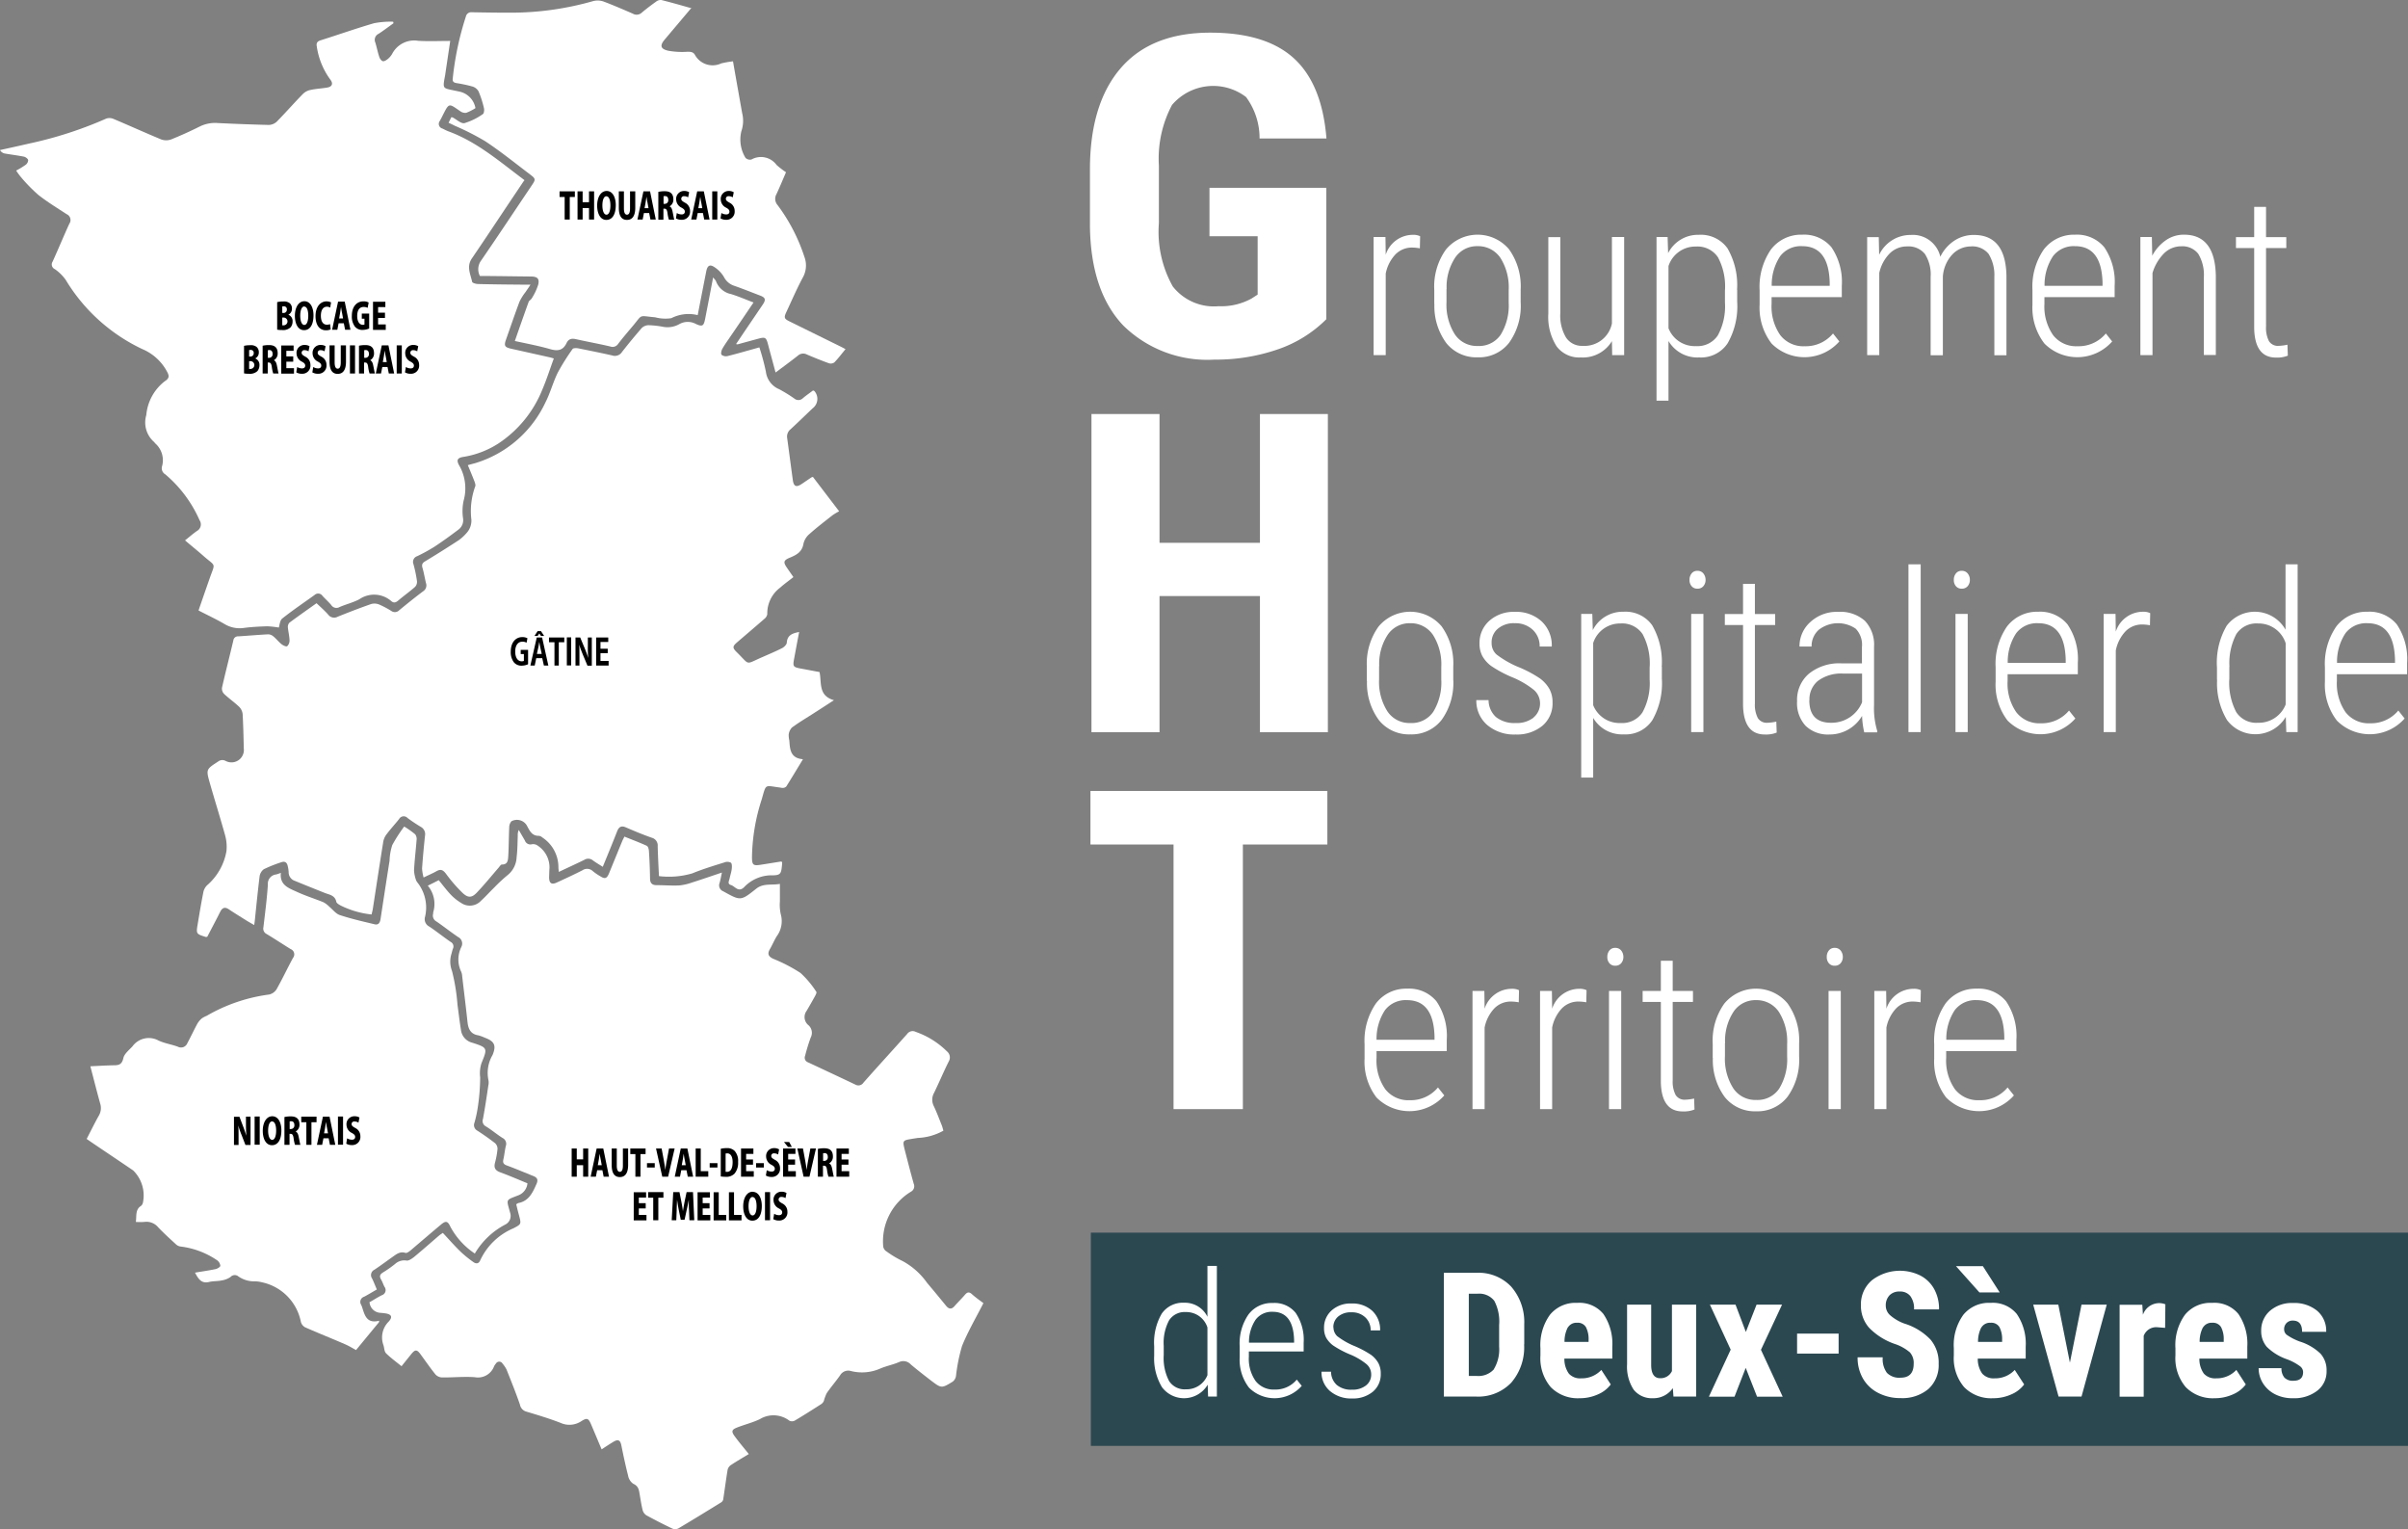
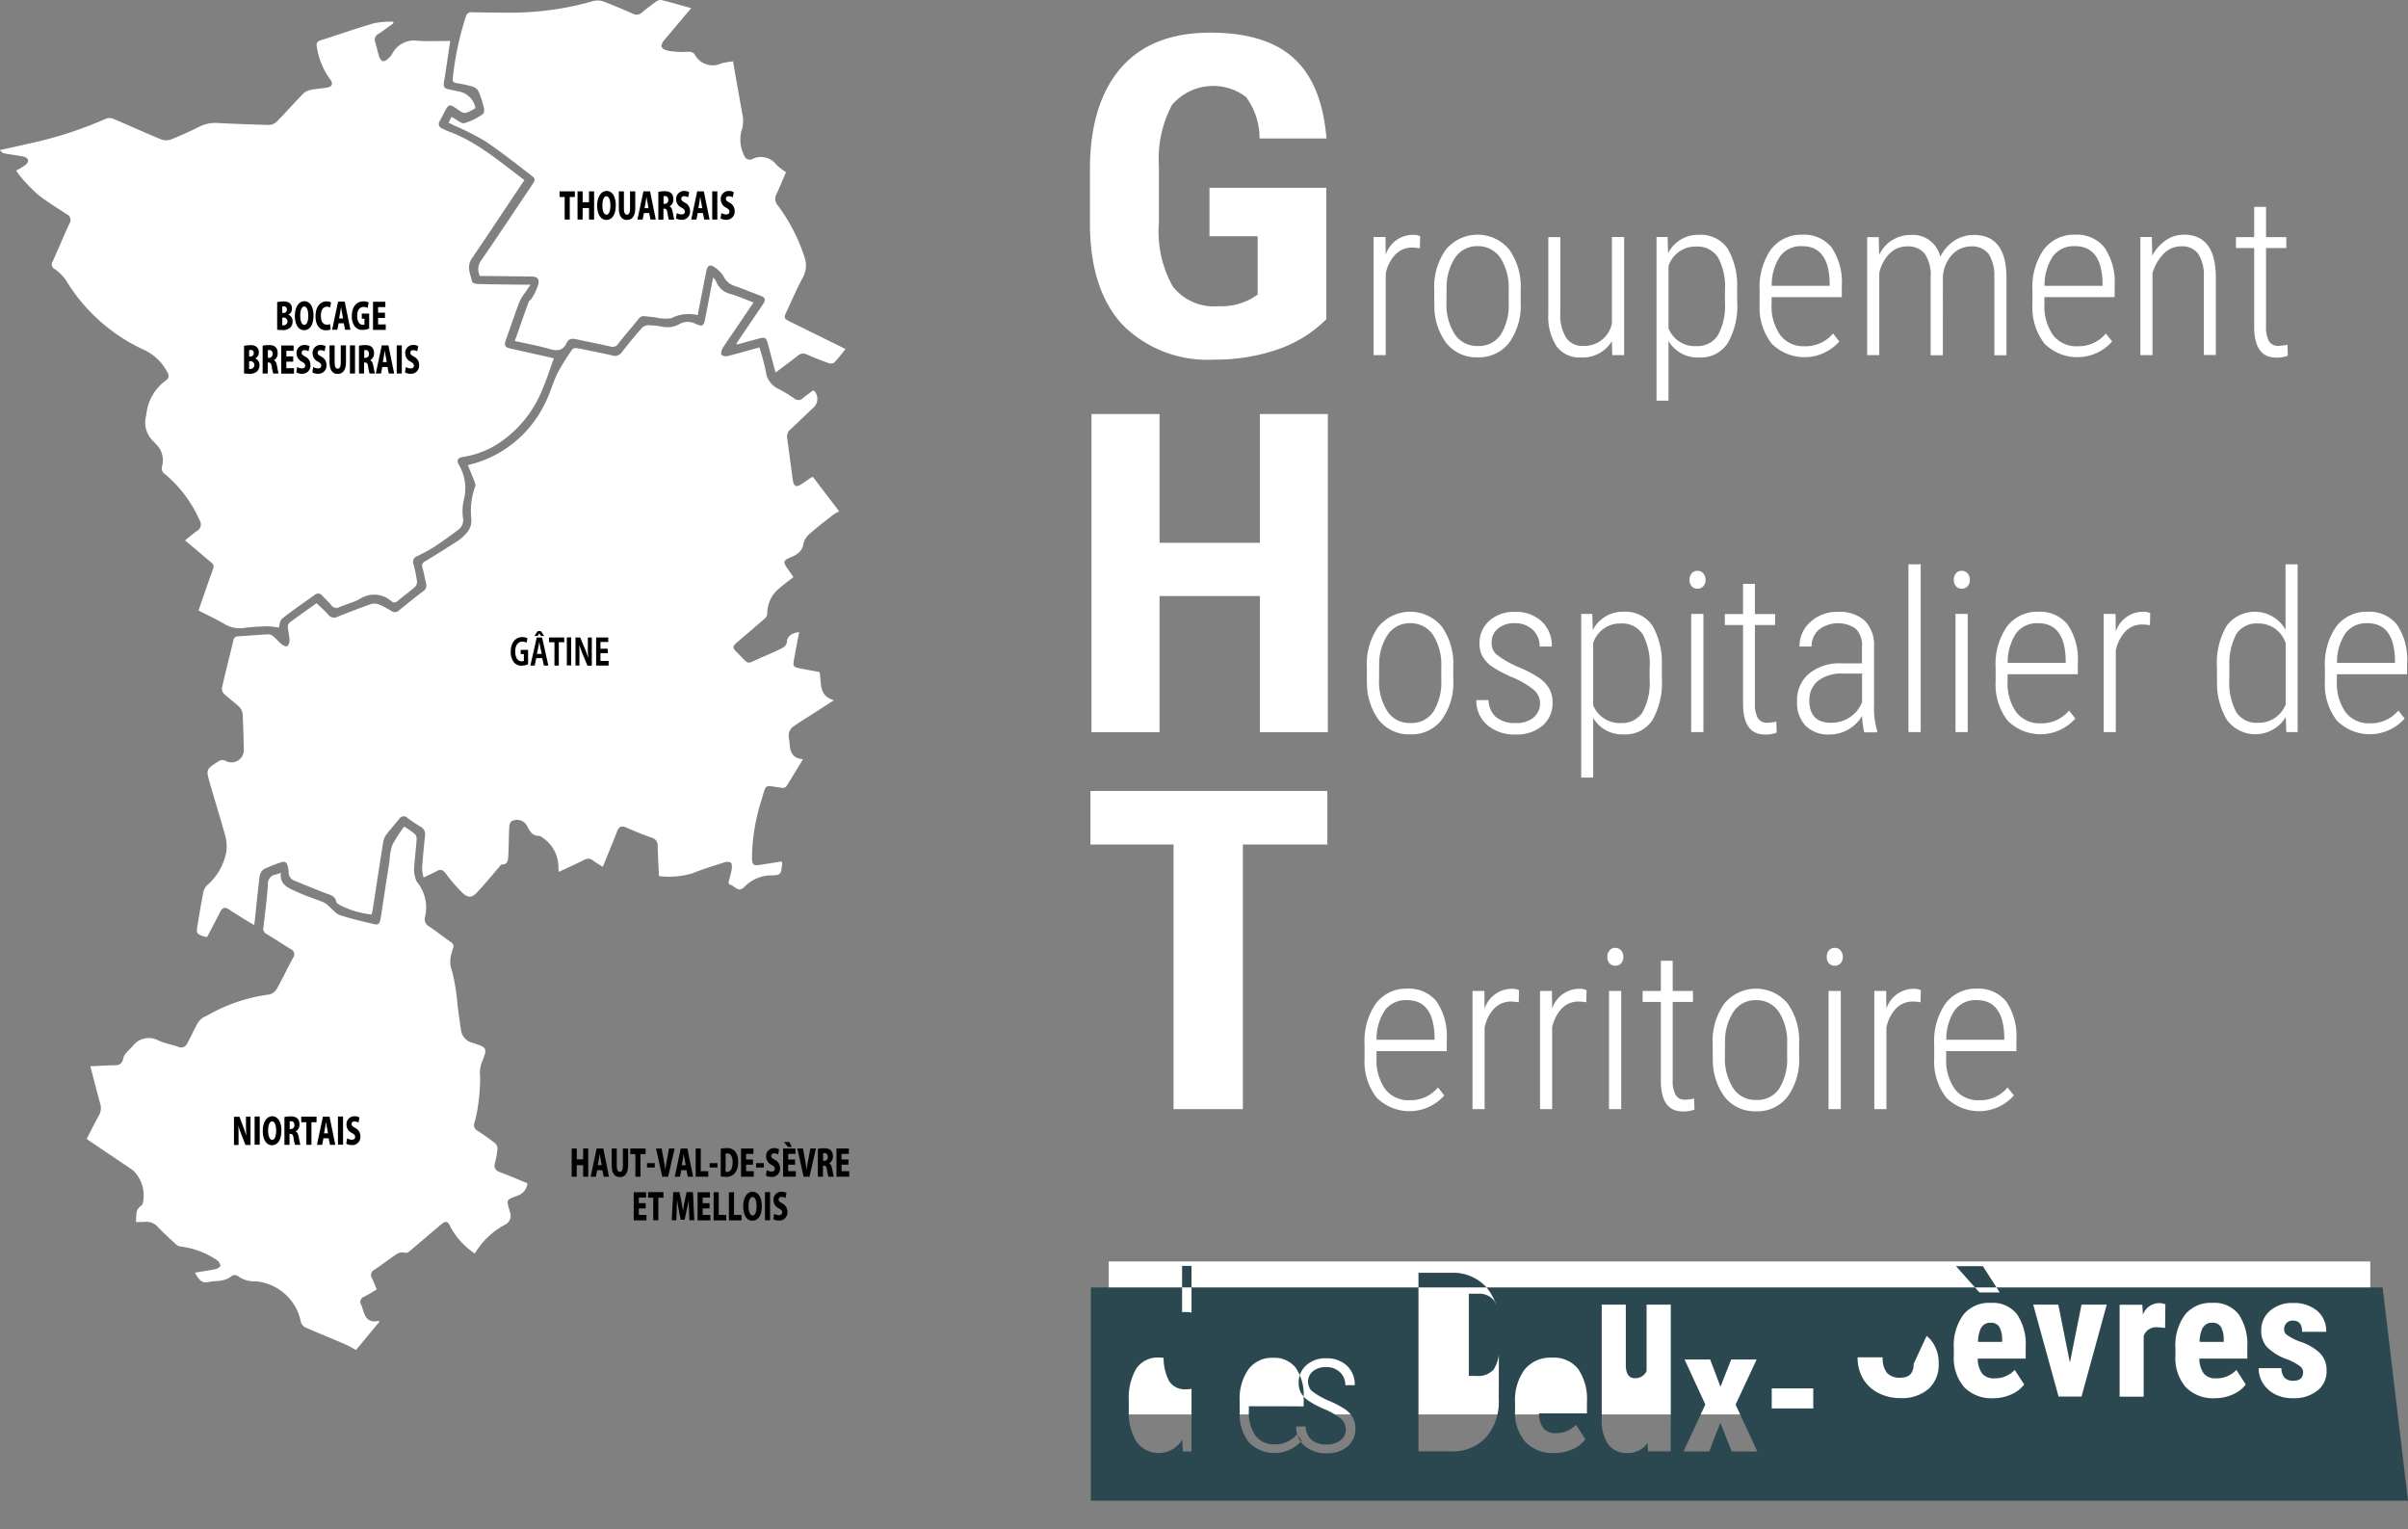
<svg xmlns="http://www.w3.org/2000/svg" width="188.96" height="119.963" viewBox="0 0 188.96 119.963">
  <rect x="0" y="0" width="188.96" height="119.963" fill="#808080" stroke="none" />
  <g id="Sans_titre_-_1" data-name="Sans titre - 1" transform="translate(-0.05 -0.048)">
    <rect id="Rectangle_261" data-name="Rectangle 261" width="99" height="12" transform="translate(87.05 99.011)" fill="#fff" />
-     <path id="Tracé_2997" data-name="Tracé 2997" d="M29.03,102.22c.32-.18.64-.39.98-.56a.418.418,0,0,0,.21-.66c-.1-.19-.16-.4-.27-.58-.15-.26-.08-.4.16-.55a8.808,8.808,0,0,0,.94-.66,1.078,1.078,0,0,1,.9-.27c.17.03.41-.14.58-.27.68-.56,1.34-1.15,2.01-1.72.09-.07.19-.13.26-.18.48.51.92,1.02,1.41,1.49a9.072,9.072,0,0,0,.96.78c.22.17.44.17.56-.11a5.015,5.015,0,0,1,2.61-2.52c.62-.33.62-.32.44-1.01-.08-.29-.15-.58-.22-.87a.588.588,0,0,1,.16-.1c.84-.16,1.13-.83,1.43-1.5.13-.29.09-.48-.22-.61-.7-.28-1.4-.58-2.11-.84-.25-.09-.33-.21-.27-.47.08-.35.11-.71.19-1.05a.509.509,0,0,0-.26-.64c-.44-.28-.84-.62-1.29-.9a.469.469,0,0,1-.24-.59c.16-.87.29-1.74.42-2.62a1,1,0,0,0,.01-.42,2.759,2.759,0,0,1,.32-1.97c.31-.75.16-1.08-.6-1.36a3.238,3.238,0,0,0-.52-.19c-.58-.09-.78-.48-.84-1.01-.13-1.21-.28-2.41-.42-3.61a1.058,1.058,0,0,0-.08-.37,2.213,2.213,0,0,1,.02-1.96.569.569,0,0,0-.26-.76c-.58-.39-1.13-.83-1.7-1.22a.519.519,0,0,1-.26-.61.615.615,0,0,1,.01-.13,2.232,2.232,0,0,0-.43-2.07c.33-.16.6-.3.86-.43.32.39.6.77.92,1.11a3.871,3.871,0,0,0,.83.67,1.2,1.2,0,0,0,1.57-.17c.37-.34.7-.71,1.06-1.06a12.061,12.061,0,0,1,1.05-.97,1.9,1.9,0,0,0,.68-1.38c.07-.57.07-1.14.09-1.71a.88.88,0,0,1,.08-.43c.16.28.32.55.48.83a.455.455,0,0,0,.55.29.6.6,0,0,1,.47.12,2.041,2.041,0,0,1,.91,1.74c-.02.24-.02.48-.03.73,0,.47.19.61.61.41.67-.31,1.35-.62,2.01-.96a.647.647,0,0,1,.81.07,4.23,4.23,0,0,0,.6.41c.34.22.5.17.66-.21.36-.87.71-1.74,1.07-2.61.04-.09.09-.17.15-.3.59.24,1.18.46,1.75.72.1.04.16.25.17.38.05.73.08,1.45.09,2.18,0,.38.17.54.55.53.59,0,1.17.05,1.76.02a4.309,4.309,0,0,0,.99-.23c.76-.24,1.51-.5,2.34-.78-.07.32-.11.57-.18.81a.5.5,0,0,0,.28.66c1.37.76,1.37.77,2.59-.2.56-.45,1.21-.26,1.86-.38v1.37a3.44,3.44,0,0,0,.07,1.02A1.981,1.981,0,0,1,61,73.5c-.2.33-.35.69-.54,1.02-.21.36-.11.56.25.74a12.252,12.252,0,0,1,2.16,1.12,7.49,7.49,0,0,1,1.24,1.48c.04.05-.04.21-.09.31-.22.4-.45.8-.68,1.19a.816.816,0,0,0,.12,1.09.8.8,0,0,1,.21.99,13.911,13.911,0,0,0-.44,1.43.384.384,0,0,0,.23.52c1.24.58,2.48,1.16,3.72,1.75a.473.473,0,0,0,.63-.16c1.13-1.28,2.29-2.54,3.43-3.82a.523.523,0,0,1,.67-.16,6.543,6.543,0,0,1,2.45,1.53.612.612,0,0,1,.14.79c-.41.82-.76,1.66-1.16,2.48a1.093,1.093,0,0,0-.02,1.01c.24.5.43,1.02.64,1.54.05.13.08.27.12.4a4.455,4.455,0,0,1-2.01.57c-.17.03-.34.05-.5.08-.68.11-.7.14-.53.83.23.89.46,1.79.71,2.68a.486.486,0,0,1-.22.63,4.546,4.546,0,0,0-2.17,4.32.576.576,0,0,0,.28.38,7.809,7.809,0,0,0,1.24.74,5.648,5.648,0,0,1,1.92,1.71c.51.6,1,1.2,1.5,1.81.21.25.41.28.64.03.26-.3.55-.58.81-.88.17-.2.31-.3.56-.08.31.28.66.52.91.71-.59,1.16-1.22,2.23-1.68,3.37a13.545,13.545,0,0,0-.47,2.33.69.69,0,0,1-.26.46c-.88.54-.89.53-1.72-.1-.53-.41-1.06-.82-1.57-1.25a.788.788,0,0,0-.93-.18c-.47.2-.99.3-1.46.5a3.545,3.545,0,0,1-2.29.2.743.743,0,0,0-.87.34c-.34.48-.72.92-1.05,1.4a3.542,3.542,0,0,0-.22.6.566.566,0,0,1-.19.24c-.7.45-1.39.89-2.1,1.31a.477.477,0,0,1-.42,0,2.052,2.052,0,0,0-2.31-.12c-.56.27-1.18.42-1.77.65-.44.17-.49.31-.21.69.34.47.72.91,1.11,1.4-.46.28-.93.55-1.37.84a.638.638,0,0,0-.29.38c-.13.78-.23,1.57-.35,2.35a.372.372,0,0,1-.19.24c-1.1.68-2.21,1.36-3.32,2.02a.589.589,0,0,1-.45.03c-.7-.33-1.38-.68-2.06-1.05a.7.7,0,0,1-.3-.41c-.1-.4-.16-.81-.23-1.22-.06-.35-.09-.67-.51-.85a.982.982,0,0,1-.4-.63c-.2-.78-.37-1.58-.53-2.37-.08-.42-.25-.51-.61-.3-.3.18-.6.38-.94.6-.28-.66-.54-1.29-.81-1.92-.22-.52-.32-.58-.78-.29a1.684,1.684,0,0,1-1.64.13c-.88-.34-1.78-.61-2.68-.88a.7.7,0,0,1-.5-.55c-.32-.93-.69-1.84-1.05-2.75a2.321,2.321,0,0,0-.31-.46.3.3,0,0,0-.53,0,.961.961,0,0,0-.14.21,1.351,1.351,0,0,1-1.52.85c-.85-.06-1.71.03-2.57.02a.738.738,0,0,1-.52-.25c-.41-.51-.78-1.05-1.17-1.58-.27-.37-.42-.37-.71-.01-.25.31-.5.62-.77.96-.43-.35-.86-.66-1.22-1.02-.14-.14-.13-.42-.2-.63a1.749,1.749,0,0,1,.4-1.84c.35-.38.23-.59-.27-.66-.13-.02-.26-.03-.38-.04a.9.9,0,0,1-.84-.8" fill="#fff" />
    <path id="Tracé_2998" data-name="Tracé 2998" d="M24.92,47.4c.32.3.62.57.88.86a.576.576,0,0,0,.75.17c.87-.35,1.75-.69,2.64-1a.985.985,0,0,1,.63.05,7.068,7.068,0,0,1,.94.5.474.474,0,0,0,.62-.06c.62-.51,1.24-1.01,1.88-1.49a.541.541,0,0,0,.22-.63c-.1-.4-.16-.81-.28-1.21-.08-.28.02-.4.25-.53.88-.53,1.75-1.08,2.61-1.64a3.482,3.482,0,0,0,.57-.52,1.446,1.446,0,0,0,.41-1.08,5.663,5.663,0,0,1,.3-2.61c.05-.11-.02-.28-.06-.4-.16-.41-.33-.82-.52-1.27.21-.06.4-.11.59-.16a8.939,8.939,0,0,0,5.5-4.76c.39-.76.6-1.6.98-2.36a17.509,17.509,0,0,1,1.15-1.83c.05-.08.28-.08.42-.06.9.18,1.79.36,2.68.56a.661.661,0,0,0,.78-.27c.5-.64,1.02-1.27,1.55-1.88a.794.794,0,0,1,.53-.22,7.621,7.621,0,0,1,1.06.11,1.881,1.881,0,0,0,1.35-.19,1.348,1.348,0,0,1,1.32-.01c.49.22.6.16.71-.39.21-1.06.41-2.12.63-3.27.11.15.2.22.23.31a1.6,1.6,0,0,0,1.18,1c.58.18,1.14.42,1.76.66-.61.9-1.19,1.76-1.78,2.62-.22.33-.46.65-.66,1-.08.14-.14.39-.07.48a.556.556,0,0,0,.48.1c.81-.2,1.62-.44,2.49-.68a17.9,17.9,0,0,1,.51,1.9,1.707,1.707,0,0,0,1.04,1.38,11.374,11.374,0,0,1,1.2.74.492.492,0,0,0,.66-.03c.26-.22.54-.41.8-.61.06.03.09.03.11.05a.925.925,0,0,1-.14,1.35c-.58.55-1.15,1.11-1.74,1.65a.728.728,0,0,0-.26.68c.15,1.09.29,2.18.44,3.27.07.55.28.63.74.31.24-.16.47-.32.71-.48.02-.02.05-.02.13-.05.67.88,1.35,1.77,2.06,2.7a4.2,4.2,0,0,0-.52.31c-.61.48-1.24.96-1.82,1.48a1.416,1.416,0,0,0-.46.75c-.11.68-.59.9-1.12,1.12-.44.19-.47.34-.19.75.17.25.34.49.52.75-.36.29-.72.54-1.04.83a2.513,2.513,0,0,0-1.01,2.08.6.6,0,0,1-.23.37c-.71.62-1.43,1.23-2.14,1.84-.36.31-.37.43-.04.76,1.09,1.06.63,1,2.02.4.52-.23,1.05-.45,1.56-.71.15-.08.35-.27.36-.42.04-.59.43-.74.97-.84-.13.67-.25,1.32-.37,1.97-.15.77-.14.78.62.92.45.08.89.17,1.35.25.18.83-.12,1.85,1.13,2.21-.57.37-1.03.67-1.5.97-.6.39-1.22.75-1.79,1.17a.947.947,0,0,0-.26.56,1.851,1.851,0,0,0,.05.46c.05.68.07,1.39,1.07,1.47-.47.77-.88,1.46-1.31,2.14a.388.388,0,0,1-.25.11,1.068,1.068,0,0,1-.25-.03c-1.22-.15-1.06-.34-1.43.94a15.331,15.331,0,0,0-.76,4.5c0,.65.09.72.74.61.53-.08,1.06-.17,1.58-.25.03.07.05.09.05.12-.08.9-.08.98-.98.97a2.992,2.992,0,0,0-2.03.95c-.44.4-.69-.09-1.01-.19-.3-.09-.15-.32-.11-.5.05-.25.14-.5.17-.75.02-.17.03-.41-.06-.5a.6.6,0,0,0-.5-.03c-.86.27-1.72.53-2.55.87a6.508,6.508,0,0,1-2.6.21c-.04-.8-.08-1.57-.1-2.34a.626.626,0,0,0-.46-.67c-.69-.24-1.36-.52-2.03-.81-.36-.16-.55-.05-.69.3-.36.92-.73,1.82-1.13,2.79-.28-.18-.54-.33-.77-.5a.572.572,0,0,0-.67-.05c-.65.32-1.31.62-2.01.95-.01-.15-.03-.25-.03-.36a2.786,2.786,0,0,0-1.26-2.34.489.489,0,0,0-.27-.13c-.57.01-.74-.43-.96-.83a.9.9,0,0,0-1.2-.31.735.735,0,0,0-.17.48c-.04.77-.03,1.54-.08,2.31-.02.28-.05.61-.5.6-.09,0-.19.19-.29.29-.55.64-1.08,1.29-1.66,1.9-.39.42-.69.45-1.12.05a11.824,11.824,0,0,1-1.31-1.51c-.22-.29-.4-.4-.74-.21-.3.17-.61.3-1.02.5a3.4,3.4,0,0,1-.12-.71c.06-.85.14-1.71.23-2.56a.651.651,0,0,0-.34-.71,12.315,12.315,0,0,1-1.03-.69.411.411,0,0,0-.66.08c-.34.43-.71.82-1.03,1.26a1.374,1.374,0,0,0-.23.62c-.28,1.73-.54,3.47-.81,5.21-.02.12-.06.24-.09.4a7.14,7.14,0,0,1-2.46-.72c-.12-.07-.29-.17-.31-.28-.11-.52-.56-.55-.93-.7-.77-.31-1.53-.61-2.3-.93a.711.711,0,0,1-.51-.7,2.439,2.439,0,0,0-.07-.46c-.06-.31-.24-.41-.53-.3a10.552,10.552,0,0,0-1.35.54.853.853,0,0,0-.33.57c-.14,1.13-.25,2.27-.37,3.41-.01.11-.03.23-.05.4-.22-.13-.41-.23-.6-.35-.46-.29-.92-.57-1.37-.87-.33-.23-.54-.15-.71.2-.33.66-.68,1.31-1,1.93a.647.647,0,0,1-.1.03c-.78-.24-.79-.24-.65-1.05.14-.84.28-1.69.45-2.53a1.069,1.069,0,0,1,.29-.49,4.568,4.568,0,0,0,1.51-2.67,3.357,3.357,0,0,0-.11-1.26c-.38-1.37-.81-2.73-1.2-4.1-.3-1.06-.28-1.06.66-1.67a.531.531,0,0,1,.58-.05.974.974,0,0,0,1.43-.98c-.02-.9-.04-1.8-.09-2.7a.966.966,0,0,0-.28-.57c-.37-.35-.8-.65-1.17-1a.587.587,0,0,1-.17-.49c.28-1.24.6-2.47.89-3.7a.367.367,0,0,1,.4-.33c.78-.05,1.57-.12,2.35-.16a.684.684,0,0,1,.4.17c.23.19.42.44.65.62.12.09.36.2.43.14a.618.618,0,0,0,.18-.46c-.01-.34-.1-.68-.13-1.02a.478.478,0,0,1,.12-.36c.71-.53,1.43-1.03,2.13-1.53" fill="#fff" />
    <path id="Tracé_2999" data-name="Tracé 2999" d="M41.18,14.21c-.21.31-.39.58-.57.85-1.18,1.75-2.34,3.52-3.53,5.26-.44.64-.11,1.23.02,1.84.02.09.31.17.48.17,1.16.03,2.31.04,3.47.05h.63c-.16.25-.28.41-.39.58a3.933,3.933,0,0,0-.48.77c-.37.99-.71,1.99-1.06,2.98-.16.46-.09.58.39.69l3.09.69c.09.02.18.05.28.08-.31.84-.57,1.67-.91,2.46a9.141,9.141,0,0,1-3.41,4.19,7.113,7.113,0,0,1-2.77,1.07c-.45.07-.57.23-.36.63a3.589,3.589,0,0,1,.37,2.81,3.915,3.915,0,0,0-.04,1.41.916.916,0,0,1-.37.86c-.61.46-1.24.92-1.88,1.34a13.571,13.571,0,0,1-1.35.74.469.469,0,0,0-.3.61,10.289,10.289,0,0,1,.28,1.34.575.575,0,0,1-.15.46c-.43.38-.9.71-1.33,1.08-.18.15-.34.2-.53.04a2.044,2.044,0,0,0-2.51-.15c-.49.26-1.04.39-1.55.61a.482.482,0,0,1-.66-.16c-.21-.25-.46-.47-.68-.71a.409.409,0,0,0-.63-.07c-.85.61-1.71,1.19-2.53,1.84-.19.15-.21.53-.27.71a7.985,7.985,0,0,0-.9-.1c-.61.02-1.23.05-1.84.13a2.28,2.28,0,0,1-1.51-.3c-.65-.38-1.34-.7-2.05-1.07.29-.85.58-1.68.87-2.51.45-1.29.51-.89-.5-1.78-.45-.4-.92-.77-1.43-1.21.33-.26.62-.52.94-.74a.587.587,0,0,0,.2-.84,9.971,9.971,0,0,0-2.69-3.6.549.549,0,0,1-.26-.61,1.757,1.757,0,0,0-.53-1.82c-.03-.03-.05-.07-.08-.1a2.033,2.033,0,0,1-.62-2.12,3.767,3.767,0,0,1,1.46-2.66c.36-.23.35-.42.16-.76a3.906,3.906,0,0,0-1.92-1.75,13.984,13.984,0,0,1-6.02-5.43,3.474,3.474,0,0,0-.86-.85.4.4,0,0,1-.17-.59c.45-.99.86-1.99,1.31-2.97a.5.5,0,0,0-.21-.75c-.75-.49-1.52-.96-2.22-1.51A12.753,12.753,0,0,1,1.7,13.95a5.045,5.045,0,0,1-.38-.52,6.606,6.606,0,0,0,.74-.45.481.481,0,0,0,.2-.37c-.02-.11-.2-.24-.32-.27-.5-.1-1.01-.16-1.52-.25a.555.555,0,0,1-.37-.27c.78-.17,1.55-.34,2.33-.52A31.021,31.021,0,0,0,8.39,9.35a.8.8,0,0,1,.55.02c1.26.53,2.51,1.1,3.77,1.62a1.164,1.164,0,0,0,.76,0c.77-.31,1.52-.65,2.26-1.02a2.706,2.706,0,0,1,1.4-.27q2.01.1,4.02.15a.963.963,0,0,0,.62-.26c.7-.71,1.36-1.47,2.06-2.18a1.151,1.151,0,0,1,.61-.31c.42-.09.85-.11,1.27-.18.4-.06.51-.31.26-.63A5.8,5.8,0,0,1,24.91,3.7c-.05-.27.02-.4.3-.49,1.4-.44,2.78-.93,4.19-1.34a6.757,6.757,0,0,1,1.5-.12l.03.12c-.39.28-.77.57-1.17.83a.521.521,0,0,0-.26.68c.12.38.19.78.32,1.15.04.13.17.3.28.32s.28-.09.39-.18a1.522,1.522,0,0,0,.33-.39,1.946,1.946,0,0,1,2.05-1.03c.82.05,1.65.01,2.51.01-.12.81-.25,1.68-.38,2.55-.01.1-.03.2-.05.3-.17.92-.12.85.75,1.04.13.03.25.05.38.08a1.613,1.613,0,0,1,1.28,1.3,3.85,3.85,0,0,1-.73.37.656.656,0,0,1-.45-.12c-.93-.63-.87-.71-1.42.38-.06.13-.13.25-.2.38a.375.375,0,0,0,.2.59c.17.08.33.17.5.23,2.25.83,4.03,2.39,5.96,3.83" fill="#fff" />
    <path id="Tracé_3000" data-name="Tracé 3000" d="M15.35,99.89c.58-.1,1.1-.17,1.62-.28.14-.03.37-.17.37-.26a.605.605,0,0,0-.25-.43,6.474,6.474,0,0,0-2.86-1.08.667.667,0,0,1-.4-.2c-.46-.42-.93-.85-1.36-1.3a1.2,1.2,0,0,0-1.1-.43,4.838,4.838,0,0,1-.66,0c.07-.49-.06-.97.42-1.27a.479.479,0,0,0,.13-.22,2.744,2.744,0,0,0-.76-2.55c-1.07-.73-2.15-1.45-3.23-2.18l-.42-.29c.32-.62.62-1.23.95-1.82a1.169,1.169,0,0,0,.12-.93c-.27-.96-.51-1.93-.78-2.95.65-.03,1.25-.07,1.86-.08.4,0,.62-.08.73-.56.07-.34.45-.63.72-.93a1.582,1.582,0,0,1,2.04-.45c.47.22,1.01.3,1.51.48a.532.532,0,0,0,.75-.27c.27-.5.51-1.02.78-1.52a1.65,1.65,0,0,1,.36-.43,1.945,1.945,0,0,1,.38-.2,13.146,13.146,0,0,1,4.9-1.67.928.928,0,0,0,.58-.41c.46-.81.85-1.65,1.29-2.46a.445.445,0,0,0-.19-.7c-.63-.39-1.25-.8-1.88-1.18a.464.464,0,0,1-.25-.52c.13-1.12.28-2.24.35-3.36a.73.73,0,0,1,.65-.79,2.4,2.4,0,0,0,.37-.13c-.11.98.64,1.21,1.27,1.5.67.31,1.38.53,2.07.81a1.84,1.84,0,0,1,.45.34c.27.22.51.55.82.66.9.3,1.83.51,2.75.73.34.08.43-.18.47-.46.23-1.51.46-3.02.7-4.53a4.391,4.391,0,0,1,.21-1.22,11.549,11.549,0,0,1,.94-1.46,7.436,7.436,0,0,1,.86.61.612.612,0,0,1,.11.45c-.06.8-.16,1.59-.2,2.39a2.712,2.712,0,0,0,.15.73.692.692,0,0,0,.1.19,3.158,3.158,0,0,1,.61,2.73.646.646,0,0,0,.34.75c.57.38,1.1.81,1.67,1.2a.4.4,0,0,1,.18.54c-.06.15-.08.3-.13.45a2.048,2.048,0,0,0,.06,1.29,15.422,15.422,0,0,1,.43,2.65c.09.65.16,1.3.27,1.95a1.176,1.176,0,0,0,.89,1.03c1.21.39,1.21.42.72,1.61a2.6,2.6,0,0,0-.1,1.11,16.316,16.316,0,0,1-.18,2.3,9.446,9.446,0,0,1-.27,1.26.494.494,0,0,0,.23.62c.48.31.95.64,1.4.99a.611.611,0,0,1,.18.45,6.548,6.548,0,0,1-.2,1.09c-.1.4.04.6.42.74.71.26,1.4.56,2.13.86a1.118,1.118,0,0,1-.66.92c-1.08.43-1,.27-.7,1.39a.759.759,0,0,1-.39.93,6.032,6.032,0,0,0-2.38,2.27A5.869,5.869,0,0,1,35.4,96.3c-.21-.46-.36-.51-.76-.17-.8.67-1.59,1.35-2.38,2.02-.11.09-.29.22-.39.19-.43-.14-.71.1-1.01.31-.48.34-.95.69-1.43,1.01a.465.465,0,0,0-.18.69c.13.27.24.55.37.86-.34.19-.67.4-1,.57a.422.422,0,0,0-.23.63,1.668,1.668,0,0,1,.08.2c.2.62.35,1.3,1.34,1.05-.01.04-.02.08-.03.13-.59.71-1.17,1.42-1.79,2.17-.25-.13-.56-.33-.9-.47-1.03-.45-2.08-.86-3.11-1.32a.689.689,0,0,1-.32-.42,3.954,3.954,0,0,0-3.03-3.1,2.608,2.608,0,0,0-.55-.08,2.166,2.166,0,0,1-1.33-.39.442.442,0,0,0-.61.05,1.707,1.707,0,0,1-.7.27c-.32.07-.66.04-.98.12-.58.14-.82-.2-1.08-.68" fill="#fff" />
    <path id="Tracé_3001" data-name="Tracé 3001" d="M54.32.65c-.74.88-1.42,1.68-2.1,2.49-.41.48-.35.75.28.89a6.106,6.106,0,0,0,1.48.08c.25,0,.45,0,.59.22a1.588,1.588,0,0,0,2.08.69,7.622,7.622,0,0,1,.92-.16c.15.87.3,1.71.45,2.55.09.51.18,1.01.27,1.52a2.487,2.487,0,0,1-.06,1.4,2.747,2.747,0,0,0,.32,2.1.49.49,0,0,0,.47.13,1.518,1.518,0,0,1,1.97.43,6.531,6.531,0,0,0,.74.57c-.25.58-.49,1.16-.75,1.72a.741.741,0,0,0,.09.86,14.066,14.066,0,0,1,2.1,4.05,1.926,1.926,0,0,1-.1,1.59c-.48.89-.88,1.82-1.31,2.74-.21.45-.18.54.28.76L66,27.23c.12.06.25.13.4.21-.31.37-.57.73-.88,1.04a.478.478,0,0,1-.44.06c-.58-.21-1.15-.44-1.71-.68a.621.621,0,0,0-.71.09c-.56.44-1.13.86-1.75,1.32-.21-.79-.41-1.51-.6-2.24-.14-.51-.22-.55-.72-.42l-1.65.45a.434.434,0,0,1-.13-.02c.31-.46.61-.91.91-1.35l1.2-1.77c.24-.36.19-.53-.21-.68-.68-.26-1.35-.53-2.04-.77a1.381,1.381,0,0,1-.81-.69,2.366,2.366,0,0,0-.68-.73c-.41-.3-.61-.2-.71.29-.22,1.12-.44,2.24-.67,3.43a2.975,2.975,0,0,0-2.07.24,3.093,3.093,0,0,1-1.27-.07c-1.37-.12-.93-.28-1.81.75-.37.44-.74.87-1.09,1.33a.519.519,0,0,1-.62.21c-.89-.21-1.79-.37-2.68-.57-.34-.08-.6-.03-.75.3-.28.58-.69.65-1.28.48-.9-.26-1.82-.43-2.78-.64.37-1.06.72-2.06,1.08-3.06.04-.11.19-.18.25-.29a4.484,4.484,0,0,0,.51-1.09c.1-.46-.08-.61-.56-.62-1.17-.01-2.34-.03-3.51-.04h-.51a1.147,1.147,0,0,1,.1-1.22c1.34-1.95,2.65-3.93,3.97-5.89.32-.47.31-.52-.14-.86-1.16-.88-2.3-1.8-3.51-2.6a20.013,20.013,0,0,0-2.4-1.22c-.15-.08-.3-.15-.48-.23.08-.16.15-.3.21-.43a.281.281,0,0,1,.11.01c.31.16.66.5.92.45A5.006,5.006,0,0,0,37.94,9c.09-.05.12-.31.09-.45a7.752,7.752,0,0,0-.43-1.34.818.818,0,0,0-.46-.37,10.7,10.7,0,0,0-1.25-.27c-.25-.04-.35-.13-.31-.39a23.579,23.579,0,0,1,1.03-4.84.425.425,0,0,1,.46-.33c1.14.02,2.28.04,3.42.03A23.478,23.478,0,0,0,46.61.13a1.4,1.4,0,0,1,.81.04c.77.29,1.53.62,2.29.95a.586.586,0,0,0,.7-.08c.36-.3.74-.59,1.12-.86a.582.582,0,0,1,.42-.13c.77.19,1.53.41,2.38.65" fill="#fff" />
    <path id="Tracé_3002" data-name="Tracé 3002" d="M32.87,27.21a.722.722,0,0,0-.38-.1.617.617,0,0,0-.64.67.727.727,0,0,0,.42.64c.18.1.26.18.26.31s-.08.22-.25.22a.74.74,0,0,1-.38-.11l-.07.42a.832.832,0,0,0,.44.11.635.635,0,0,0,.67-.69.71.71,0,0,0-.4-.65c-.21-.12-.29-.18-.29-.31a.2.2,0,0,1,.23-.2.571.571,0,0,1,.31.09l.08-.41Zm-1.69,2.14h.4V27.14h-.4Zm-1.09-.9.08-.44c.02-.13.05-.33.07-.46h0c.02.13.05.33.08.46l.08.44Zm.43-1.31h-.51l-.47,2.21h.41l.1-.51h.41l.1.51h.42l-.45-2.21Zm-1.89.98v-.6a1.087,1.087,0,0,1,.13-.01c.09,0,.24.05.24.3a.275.275,0,0,1-.27.31h-.11Zm.48.18a.591.591,0,0,0,.29-.54c0-.61-.46-.64-.7-.64a2.212,2.212,0,0,0-.48.05v2.18h.4v-.86h.08c.14,0,.2.07.24.34a2.754,2.754,0,0,0,.11.52h.42c-.03-.09-.08-.38-.13-.62-.04-.21-.1-.35-.22-.41h0Zm-1.6,1.05h.4V27.14h-.4Zm-.32-2.21h-.4v1.34c0,.35-.09.49-.24.49s-.24-.15-.24-.49V27.14h-.4v1.28c0,.64.21.96.64.96s.65-.33.65-.96V27.14Zm-1.59.07a.722.722,0,0,0-.38-.1.617.617,0,0,0-.64.67.727.727,0,0,0,.42.64c.18.1.26.18.26.31s-.08.22-.25.22a.74.74,0,0,1-.38-.11l-.07.42a.832.832,0,0,0,.44.11.635.635,0,0,0,.67-.69.71.71,0,0,0-.4-.65c-.21-.12-.29-.18-.29-.31a.2.2,0,0,1,.23-.2.571.571,0,0,1,.31.09l.08-.41Zm-1.26,0a.722.722,0,0,0-.38-.1.617.617,0,0,0-.64.67.727.727,0,0,0,.42.64c.18.1.26.18.26.31s-.08.22-.25.22a.74.74,0,0,1-.38-.11l-.07.42a.832.832,0,0,0,.44.11.635.635,0,0,0,.67-.69.71.71,0,0,0-.4-.65c-.21-.12-.29-.18-.29-.31a.2.2,0,0,1,.23-.2.571.571,0,0,1,.31.09l.08-.41Zm-1.22,1.72h-.6v-.51h.54v-.41h-.54v-.44h.57v-.42h-.97v2.21h1v-.42Zm-2.05-.81v-.6a1.087,1.087,0,0,1,.13-.01c.09,0,.24.05.24.3a.275.275,0,0,1-.27.31h-.11Zm.48.18a.591.591,0,0,0,.29-.54c0-.61-.46-.64-.7-.64a2.212,2.212,0,0,0-.48.05v2.18h.4v-.86h.08c.13,0,.2.07.24.34a2.754,2.754,0,0,0,.11.52h.42c-.03-.09-.08-.38-.13-.62-.04-.21-.1-.35-.22-.41h0Zm-1.95.08h.1a.305.305,0,0,1,.01.61H19.6v-.6Zm0-.36v-.51a1.087,1.087,0,0,1,.13-.01.221.221,0,0,1,.23.25.252.252,0,0,1-.27.27H19.6Zm.49.14a.506.506,0,0,0,.27-.47.54.54,0,0,0-.18-.43.723.723,0,0,0-.5-.13,2.015,2.015,0,0,0-.48.05v2.16a1.917,1.917,0,0,0,.39.03.849.849,0,0,0,.66-.21.713.713,0,0,0,.16-.46.53.53,0,0,0-.33-.53h0Z" />
    <path id="Tracé_3003" data-name="Tracé 3003" d="M30.32,25.5h-.6v-.51h.54v-.41h-.54v-.44h.57v-.42h-.97v2.21h1v-.42Zm-1.29-.85h-.59v.4h.21v.46a.562.562,0,0,1-.13.02c-.24,0-.44-.23-.44-.69,0-.5.21-.71.5-.71a.66.66,0,0,1,.32.07l.08-.42a.8.8,0,0,0-.41-.09c-.5,0-.91.38-.91,1.14a1.312,1.312,0,0,0,.24.84.751.751,0,0,0,.62.26,1.323,1.323,0,0,0,.5-.11V24.63Zm-2.37.38.08-.44c.02-.13.05-.33.07-.46h0c.02.13.05.33.08.46l.08.44Zm.43-1.32h-.51l-.47,2.21h.41l.1-.51h.41l.1.51h.42l-.45-2.21Zm-1.13,1.76a.633.633,0,0,1-.26.05c-.29,0-.47-.24-.47-.7,0-.5.21-.71.47-.71a.473.473,0,0,1,.26.07l.07-.41a.937.937,0,0,0-.35-.08c-.45,0-.87.37-.87,1.17,0,.61.26,1.1.82,1.1a.917.917,0,0,0,.37-.07l-.05-.41ZM23.93,24.1c.21,0,.31.32.31.71,0,.43-.11.73-.31.73s-.32-.3-.32-.73c0-.38.1-.72.32-.72m.01-.41c-.48,0-.75.52-.75,1.14s.24,1.13.72,1.13c.45,0,.74-.4.74-1.17,0-.54-.21-1.1-.72-1.1M22.2,24.96h.1a.305.305,0,0,1,.01.61H22.2v-.6Zm0-.36v-.51a1.087,1.087,0,0,1,.13-.01.221.221,0,0,1,.23.25.252.252,0,0,1-.27.27Zm.49.13a.506.506,0,0,0,.27-.47.54.54,0,0,0-.18-.43.723.723,0,0,0-.5-.13,2.015,2.015,0,0,0-.48.05v2.16a1.917,1.917,0,0,0,.39.03.849.849,0,0,0,.66-.21.713.713,0,0,0,.16-.46.53.53,0,0,0-.33-.53h0Z" />
    <path id="Tracé_3004" data-name="Tracé 3004" d="M28.26,87.72a.722.722,0,0,0-.38-.1.617.617,0,0,0-.64.67.727.727,0,0,0,.42.64c.18.1.26.18.26.31s-.08.22-.25.22a.74.74,0,0,1-.38-.11l-.07.42a.832.832,0,0,0,.44.11.635.635,0,0,0,.67-.69.71.71,0,0,0-.4-.65c-.21-.12-.29-.18-.29-.31a.2.2,0,0,1,.23-.2.571.571,0,0,1,.31.09l.08-.41Zm-1.69,2.13h.4V87.64h-.4Zm-1.09-.89.08-.44c.02-.13.05-.33.07-.46h0c.02.13.05.33.08.46l.08.44Zm.42-1.31h-.51l-.47,2.21h.41l.1-.51h.41l.1.51h.42l-.45-2.21Zm-1,0H23.69v.44h.4v1.77h.4V88.09h.4v-.44Zm-2.12.97v-.6a1.084,1.084,0,0,1,.13-.01c.09,0,.24.05.24.3a.275.275,0,0,1-.27.31h-.1Zm.48.19a.591.591,0,0,0,.29-.54c0-.61-.46-.64-.7-.64a2.21,2.21,0,0,0-.48.05v2.18h.4V89h.08c.13,0,.2.07.24.34a2.754,2.754,0,0,0,.11.52h.42c-.03-.09-.08-.38-.13-.62-.04-.21-.1-.35-.22-.41h0Zm-1.85-.78c.21,0,.31.32.31.71,0,.43-.11.73-.31.73s-.32-.3-.32-.73c0-.38.1-.72.32-.72m.01-.4c-.48,0-.75.52-.75,1.14s.24,1.13.72,1.13c.45,0,.74-.4.74-1.17,0-.54-.21-1.1-.72-1.1m-1.38,2.23h.4V87.64h-.4Zm-.32-2.2h-.36v.53c0,.37.01.71.03.97h0c-.07-.22-.16-.51-.24-.7l-.3-.79h-.43v2.21h.36v-.54c0-.39,0-.73-.02-.99h0a5.7,5.7,0,0,0,.25.73l.31.8h.4V87.66Z" />
    <path id="Tracé_3005" data-name="Tracé 3005" d="M47.81,51.9h-.64v-.61h.57v-.35h-.57v-.53h.61v-.35h-.95v2.2h.98v-.35Zm-1.32-1.84h-.31v.66a9.233,9.233,0,0,0,.03.95h0c-.07-.23-.17-.5-.26-.72l-.37-.89h-.37v2.2h.31v-.67c0-.39,0-.7-.02-.97h0c.07.24.18.51.27.74l.38.91h.34v-2.2Zm-1.96,2.19h.34v-2.2h-.34Zm-.2-2.19h-1.2v.37h.43v1.83h.34V50.43h.43ZM42,49.94h.24l.13-.2h0l.13.2h.25l-.25-.38h-.26l-.25.38Zm.18,1.41.11-.5c.03-.13.05-.31.08-.45h0c.02.13.05.31.08.45l.11.5h-.37Zm.41-1.29h-.42l-.5,2.2h.34l.12-.58h.47l.13.58h.35Zm-1.1.97h-.58v.33h.25v.54a.634.634,0,0,1-.17.03c-.29,0-.51-.26-.51-.77s.24-.77.55-.77a.608.608,0,0,1,.34.08l.07-.35a.829.829,0,0,0-.41-.09c-.5,0-.9.4-.9,1.14a1.323,1.323,0,0,0,.24.83.755.755,0,0,0,.62.27,1.236,1.236,0,0,0,.5-.11V51.02Z" />
    <path id="Tracé_3006" data-name="Tracé 3006" d="M57.63,15.13a.722.722,0,0,0-.38-.1.617.617,0,0,0-.64.67.727.727,0,0,0,.42.64c.18.1.26.18.26.31s-.08.22-.25.22a.74.74,0,0,1-.38-.11l-.07.42a.832.832,0,0,0,.44.11.635.635,0,0,0,.67-.69.71.71,0,0,0-.4-.65c-.21-.12-.29-.18-.29-.31a.2.2,0,0,1,.23-.2.571.571,0,0,1,.31.09l.08-.41Zm-1.69,2.14h.4V15.06h-.4Zm-1.09-.89.08-.44c.02-.13.05-.33.07-.46h0c.02.13.05.33.08.46l.08.44h-.31Zm.42-1.32h-.51l-.47,2.21h.41l.1-.51h.41l.1.51h.42l-.45-2.21Zm-1.14.07a.722.722,0,0,0-.38-.1.617.617,0,0,0-.64.67.727.727,0,0,0,.42.64c.18.1.26.18.26.31s-.08.22-.25.22a.74.74,0,0,1-.38-.11l-.07.42a.832.832,0,0,0,.44.11.635.635,0,0,0,.67-.69.71.71,0,0,0-.4-.65c-.21-.12-.29-.18-.29-.31a.2.2,0,0,1,.23-.2.571.571,0,0,1,.31.09l.08-.41Zm-2.01.91v-.6a1.087,1.087,0,0,1,.13-.01c.09,0,.24.05.24.3a.275.275,0,0,1-.27.31h-.1Zm.48.19a.591.591,0,0,0,.29-.54c0-.61-.46-.64-.7-.64a2.212,2.212,0,0,0-.48.05v2.18h.4v-.86h.08c.13,0,.2.07.24.34a2.754,2.754,0,0,0,.11.52h.42c-.03-.09-.08-.38-.13-.62-.04-.21-.1-.35-.22-.41h0Zm-1.97.15.08-.44c.02-.13.05-.33.07-.46h0c.02.13.05.33.08.46l.08.44h-.31Zm.42-1.32h-.51l-.47,2.21h.41l.1-.51h.41l.1.51h.42l-.45-2.21Zm-1.16,0h-.4V16.4c0,.35-.09.49-.24.49s-.24-.15-.24-.49V15.06h-.4v1.28c0,.64.21.96.64.96s.65-.33.65-.96V15.06Zm-2.25.39c.21,0,.31.32.31.71,0,.43-.11.73-.31.73s-.32-.3-.32-.73c0-.38.1-.72.32-.72m.02-.41c-.48,0-.75.52-.75,1.14s.24,1.13.72,1.13c.45,0,.74-.4.74-1.17,0-.54-.21-1.1-.72-1.1m-.98.03h-.4v.85h-.5v-.85h-.4v2.21h.4v-.9h.5v.9h.4Zm-1.5,0H43.96v.44h.4v1.77h.4V15.5h.4v-.44Z" />
-     <path id="Tracé_3007" data-name="Tracé 3007" d="M94.8,107.93v-3.74a1.739,1.739,0,0,0-1.69-1.21,1.454,1.454,0,0,0-1.32.65,3.747,3.747,0,0,0-.42,2v.72a3.883,3.883,0,0,0,.42,2.04,1.444,1.444,0,0,0,1.32.65,1.754,1.754,0,0,0,1.69-1.11m3.78-4.35a3.156,3.156,0,0,0-.52,1.8h3.54v-.19c-.04-1.48-.6-2.23-1.68-2.23a1.586,1.586,0,0,0-1.34.62m18.69,3.89a3.011,3.011,0,0,0,.42-1.78V104a3.489,3.489,0,0,0-.38-1.9,1.494,1.494,0,0,0-1.29-.56h-.71v6.45h.59a1.638,1.638,0,0,0,1.38-.52m5.8-3.29a2.389,2.389,0,0,0-.26,1.14h1.89v-.17a2.025,2.025,0,0,0-.21-.99.74.74,0,0,0-.69-.34.786.786,0,0,0-.72.36m32.44,0a2.389,2.389,0,0,0-.26,1.14h1.89v-.17a2.025,2.025,0,0,0-.21-.99.74.74,0,0,0-.69-.34.786.786,0,0,0-.72.36m17.38,0a2.389,2.389,0,0,0-.26,1.14h1.89v-.17a2.025,2.025,0,0,0-.21-.99.74.74,0,0,0-.69-.34.786.786,0,0,0-.72.36m6.36.17a.54.54,0,0,0,.21.42,4.5,4.5,0,0,0,1.01.52,4.107,4.107,0,0,1,1.63.95,1.931,1.931,0,0,1,.48,1.36,1.883,1.883,0,0,1-.73,1.55,2.945,2.945,0,0,1-1.91.59,2.978,2.978,0,0,1-1.4-.31,2.4,2.4,0,0,1-.95-.86,2.218,2.218,0,0,1-.34-1.19h1.79a1.108,1.108,0,0,0,.23.74.91.91,0,0,0,.71.25c.51,0,.76-.23.76-.69a.585.585,0,0,0-.23-.44,4.184,4.184,0,0,0-1.02-.55,4.239,4.239,0,0,1-1.6-.98,1.878,1.878,0,0,1-.44-1.26,2.023,2.023,0,0,1,.68-1.56,2.615,2.615,0,0,1,1.81-.62,2.817,2.817,0,0,1,1.9.61,2.052,2.052,0,0,1,.71,1.65H180.7c0-.59-.24-.88-.73-.88a.655.655,0,0,0-.49.19.68.68,0,0,0-.19.52m-2.9,2.27h-3.75a1.968,1.968,0,0,0,.35,1.18,1.189,1.189,0,0,0,.97.37,2.1,2.1,0,0,0,1.58-.66l.74,1.14a2.466,2.466,0,0,1-1.01.78,3.426,3.426,0,0,1-1.43.3,2.968,2.968,0,0,1-2.27-.87,3.494,3.494,0,0,1-.81-2.48v-.57a4.06,4.06,0,0,1,.75-2.63,2.586,2.586,0,0,1,2.14-.93,2.429,2.429,0,0,1,2.05.87,4.143,4.143,0,0,1,.7,2.57v.93Zm-6.42-4.28-.02,1.87-.63-.05a1.041,1.041,0,0,0-1.05.68v4.77h-1.89v-7.21h1.78l.05.78a1.364,1.364,0,0,1,1.23-.91,1.278,1.278,0,0,1,.52.09m-4.59.03-1.98,7.21h-1.8l-1.99-7.21h1.97l.91,4.55.91-4.55h1.97ZM159,106.63h-3.75a1.968,1.968,0,0,0,.35,1.18,1.189,1.189,0,0,0,.97.37,2.1,2.1,0,0,0,1.58-.66l.74,1.14a2.466,2.466,0,0,1-1.01.78,3.426,3.426,0,0,1-1.43.3,2.968,2.968,0,0,1-2.27-.87,3.494,3.494,0,0,1-.81-2.48v-.57a4.06,4.06,0,0,1,.75-2.63,2.586,2.586,0,0,1,2.14-.93,2.429,2.429,0,0,1,2.05.87,4.143,4.143,0,0,1,.7,2.57v.93Zm-2.03-5.19h-1.59l-1.84-2.06h2.11l1.32,2.06Zm-4.77,1.33h-1.95a1.651,1.651,0,0,0-.29-1.04,1.007,1.007,0,0,0-.84-.36,1.056,1.056,0,0,0-.8.3,1.139,1.139,0,0,0-.29.82,1,1,0,0,0,.32.72,3.536,3.536,0,0,0,1.13.67,4.785,4.785,0,0,1,2.06,1.26,2.8,2.8,0,0,1,.64,1.9,2.513,2.513,0,0,1-.81,1.98,3.173,3.173,0,0,1-2.19.71,3.71,3.71,0,0,1-1.71-.39,2.889,2.889,0,0,1-1.21-1.11,3.235,3.235,0,0,1-.44-1.7h1.97a1.835,1.835,0,0,0,.33,1.22,1.35,1.35,0,0,0,1.07.38c.68,0,1.03-.36,1.03-1.09a1.238,1.238,0,0,0-.3-.9,3.568,3.568,0,0,0-1.1-.63,5.154,5.154,0,0,1-2.1-1.3,2.6,2.6,0,0,1-.64-1.76,2.466,2.466,0,0,1,.87-1.97,3.606,3.606,0,0,1,3.8-.36,2.627,2.627,0,0,1,1.08,1.06,3.216,3.216,0,0,1,.38,1.56m-7.88,3.5h-3.26v-1.57h3.26Zm-6.1-.31,1.71,3.69h-2.01l-.89-2.26-.88,2.26h-2.01l1.71-3.69-1.63-3.53h2.01l.81,2.14.84-2.14h2l-1.65,3.53Zm-5.09,3.68h-1.77l-.05-.66a1.855,1.855,0,0,1-1.57.79,1.811,1.811,0,0,1-1.51-.68,3.3,3.3,0,0,1-.51-1.99V102.4h1.89v4.72c0,.7.24,1.05.7,1.05a.974.974,0,0,0,.93-.56V102.4h1.9v7.21Zm-6.58-2.98h-3.75a1.968,1.968,0,0,0,.35,1.18,1.189,1.189,0,0,0,.97.37,2.1,2.1,0,0,0,1.58-.66l.74,1.14a2.465,2.465,0,0,1-1.01.78,3.426,3.426,0,0,1-1.43.3,2.968,2.968,0,0,1-2.27-.87,3.494,3.494,0,0,1-.81-2.48v-.57a4.06,4.06,0,0,1,.75-2.63,2.586,2.586,0,0,1,2.14-.93,2.429,2.429,0,0,1,2.05.87,4.143,4.143,0,0,1,.7,2.57v.93Zm-6.91-1.11a4.236,4.236,0,0,1-1.01,3,3.587,3.587,0,0,1-2.78,1.09h-2.51V99.9h2.57a3.533,3.533,0,0,1,2.71,1.08,4.237,4.237,0,0,1,1.03,2.96v1.57Zm-14.96-1.36a.957.957,0,0,0,.29.71,5.989,5.989,0,0,0,1.27.74,7.759,7.759,0,0,1,1.39.73,2.013,2.013,0,0,1,.57.64,1.7,1.7,0,0,1,.19.83,1.77,1.77,0,0,1-.62,1.42,2.439,2.439,0,0,1-1.63.53,2.546,2.546,0,0,1-1.74-.59,1.934,1.934,0,0,1-.66-1.51h.75a1.4,1.4,0,0,0,.45,1.04,1.742,1.742,0,0,0,1.2.37,1.687,1.687,0,0,0,1.09-.33,1.063,1.063,0,0,0,.41-.88,1.051,1.051,0,0,0-.39-.81,5.123,5.123,0,0,0-1.31-.76,7.552,7.552,0,0,1-1.29-.69,2,2,0,0,1-.54-.6,1.589,1.589,0,0,1-.17-.77,1.788,1.788,0,0,1,.6-1.38,2.189,2.189,0,0,1,1.55-.54,2.284,2.284,0,0,1,1.64.58,2.011,2.011,0,0,1,.61,1.53h-.74a1.357,1.357,0,0,0-.42-1.02,1.5,1.5,0,0,0-1.09-.4,1.527,1.527,0,0,0-1.04.33,1.076,1.076,0,0,0-.38.87m-2.34,1.87H98.05v.41a3.037,3.037,0,0,0,.53,1.91,1.785,1.785,0,0,0,1.5.67,2.161,2.161,0,0,0,1.73-.78l.39.49a2.836,2.836,0,0,1-4.14.14,3.589,3.589,0,0,1-.73-2.37v-.88a4,4,0,0,1,.69-2.49,2.276,2.276,0,0,1,1.91-.9,2.13,2.13,0,0,1,1.79.77,3.769,3.769,0,0,1,.63,2.35v.69Zm-6.8,3.54h-.69l-.03-.93a2.159,2.159,0,0,1-3.59.19,4.376,4.376,0,0,1-.61-2.46v-.75a4.532,4.532,0,0,1,.59-2.55,2.009,2.009,0,0,1,1.76-.86,1.963,1.963,0,0,1,1.83,1.1V99.36h.74V109.6Zm93.47-12.86H85.65v16.73H189.01Z" fill="#2b4851" />
+     <path id="Tracé_3007" data-name="Tracé 3007" d="M94.8,107.93v-3.74a1.739,1.739,0,0,0-1.69-1.21,1.454,1.454,0,0,0-1.32.65,3.747,3.747,0,0,0-.42,2v.72a3.883,3.883,0,0,0,.42,2.04,1.444,1.444,0,0,0,1.32.65,1.754,1.754,0,0,0,1.69-1.11m3.78-4.35a3.156,3.156,0,0,0-.52,1.8h3.54v-.19c-.04-1.48-.6-2.23-1.68-2.23a1.586,1.586,0,0,0-1.34.62m18.69,3.89a3.011,3.011,0,0,0,.42-1.78V104a3.489,3.489,0,0,0-.38-1.9,1.494,1.494,0,0,0-1.29-.56h-.71v6.45h.59a1.638,1.638,0,0,0,1.38-.52m5.8-3.29a2.389,2.389,0,0,0-.26,1.14h1.89v-.17a2.025,2.025,0,0,0-.21-.99.74.74,0,0,0-.69-.34.786.786,0,0,0-.72.36m32.44,0a2.389,2.389,0,0,0-.26,1.14h1.89v-.17a2.025,2.025,0,0,0-.21-.99.74.74,0,0,0-.69-.34.786.786,0,0,0-.72.36m17.38,0a2.389,2.389,0,0,0-.26,1.14h1.89v-.17a2.025,2.025,0,0,0-.21-.99.74.74,0,0,0-.69-.34.786.786,0,0,0-.72.36m6.36.17a.54.54,0,0,0,.21.42,4.5,4.5,0,0,0,1.01.52,4.107,4.107,0,0,1,1.63.95,1.931,1.931,0,0,1,.48,1.36,1.883,1.883,0,0,1-.73,1.55,2.945,2.945,0,0,1-1.91.59,2.978,2.978,0,0,1-1.4-.31,2.4,2.4,0,0,1-.95-.86,2.218,2.218,0,0,1-.34-1.19h1.79a1.108,1.108,0,0,0,.23.74.91.91,0,0,0,.71.25c.51,0,.76-.23.76-.69a.585.585,0,0,0-.23-.44,4.184,4.184,0,0,0-1.02-.55,4.239,4.239,0,0,1-1.6-.98,1.878,1.878,0,0,1-.44-1.26,2.023,2.023,0,0,1,.68-1.56,2.615,2.615,0,0,1,1.81-.62,2.817,2.817,0,0,1,1.9.61,2.052,2.052,0,0,1,.71,1.65H180.7c0-.59-.24-.88-.73-.88a.655.655,0,0,0-.49.19.68.68,0,0,0-.19.52m-2.9,2.27h-3.75a1.968,1.968,0,0,0,.35,1.18,1.189,1.189,0,0,0,.97.37,2.1,2.1,0,0,0,1.58-.66l.74,1.14a2.466,2.466,0,0,1-1.01.78,3.426,3.426,0,0,1-1.43.3,2.968,2.968,0,0,1-2.27-.87,3.494,3.494,0,0,1-.81-2.48v-.57a4.06,4.06,0,0,1,.75-2.63,2.586,2.586,0,0,1,2.14-.93,2.429,2.429,0,0,1,2.05.87,4.143,4.143,0,0,1,.7,2.57v.93Zm-6.42-4.28-.02,1.87-.63-.05a1.041,1.041,0,0,0-1.05.68v4.77h-1.89v-7.21h1.78l.05.78a1.364,1.364,0,0,1,1.23-.91,1.278,1.278,0,0,1,.52.09m-4.59.03-1.98,7.21h-1.8l-1.99-7.21h1.97l.91,4.55.91-4.55h1.97ZM159,106.63h-3.75a1.968,1.968,0,0,0,.35,1.18,1.189,1.189,0,0,0,.97.37,2.1,2.1,0,0,0,1.58-.66l.74,1.14a2.466,2.466,0,0,1-1.01.78,3.426,3.426,0,0,1-1.43.3,2.968,2.968,0,0,1-2.27-.87,3.494,3.494,0,0,1-.81-2.48v-.57a4.06,4.06,0,0,1,.75-2.63,2.586,2.586,0,0,1,2.14-.93,2.429,2.429,0,0,1,2.05.87,4.143,4.143,0,0,1,.7,2.57v.93Zm-2.03-5.19h-1.59l-1.84-2.06h2.11l1.32,2.06Zm-4.77,1.33h-1.95a1.651,1.651,0,0,0-.29-1.04,1.007,1.007,0,0,0-.84-.36,1.056,1.056,0,0,0-.8.3,1.139,1.139,0,0,0-.29.82,1,1,0,0,0,.32.72,3.536,3.536,0,0,0,1.13.67,4.785,4.785,0,0,1,2.06,1.26,2.8,2.8,0,0,1,.64,1.9,2.513,2.513,0,0,1-.81,1.98,3.173,3.173,0,0,1-2.19.71,3.71,3.71,0,0,1-1.71-.39,2.889,2.889,0,0,1-1.21-1.11,3.235,3.235,0,0,1-.44-1.7h1.97a1.835,1.835,0,0,0,.33,1.22,1.35,1.35,0,0,0,1.07.38c.68,0,1.03-.36,1.03-1.09m-7.88,3.5h-3.26v-1.57h3.26Zm-6.1-.31,1.71,3.69h-2.01l-.89-2.26-.88,2.26h-2.01l1.71-3.69-1.63-3.53h2.01l.81,2.14.84-2.14h2l-1.65,3.53Zm-5.09,3.68h-1.77l-.05-.66a1.855,1.855,0,0,1-1.57.79,1.811,1.811,0,0,1-1.51-.68,3.3,3.3,0,0,1-.51-1.99V102.4h1.89v4.72c0,.7.24,1.05.7,1.05a.974.974,0,0,0,.93-.56V102.4h1.9v7.21Zm-6.58-2.98h-3.75a1.968,1.968,0,0,0,.35,1.18,1.189,1.189,0,0,0,.97.37,2.1,2.1,0,0,0,1.58-.66l.74,1.14a2.465,2.465,0,0,1-1.01.78,3.426,3.426,0,0,1-1.43.3,2.968,2.968,0,0,1-2.27-.87,3.494,3.494,0,0,1-.81-2.48v-.57a4.06,4.06,0,0,1,.75-2.63,2.586,2.586,0,0,1,2.14-.93,2.429,2.429,0,0,1,2.05.87,4.143,4.143,0,0,1,.7,2.57v.93Zm-6.91-1.11a4.236,4.236,0,0,1-1.01,3,3.587,3.587,0,0,1-2.78,1.09h-2.51V99.9h2.57a3.533,3.533,0,0,1,2.71,1.08,4.237,4.237,0,0,1,1.03,2.96v1.57Zm-14.96-1.36a.957.957,0,0,0,.29.71,5.989,5.989,0,0,0,1.27.74,7.759,7.759,0,0,1,1.39.73,2.013,2.013,0,0,1,.57.64,1.7,1.7,0,0,1,.19.83,1.77,1.77,0,0,1-.62,1.42,2.439,2.439,0,0,1-1.63.53,2.546,2.546,0,0,1-1.74-.59,1.934,1.934,0,0,1-.66-1.51h.75a1.4,1.4,0,0,0,.45,1.04,1.742,1.742,0,0,0,1.2.37,1.687,1.687,0,0,0,1.09-.33,1.063,1.063,0,0,0,.41-.88,1.051,1.051,0,0,0-.39-.81,5.123,5.123,0,0,0-1.31-.76,7.552,7.552,0,0,1-1.29-.69,2,2,0,0,1-.54-.6,1.589,1.589,0,0,1-.17-.77,1.788,1.788,0,0,1,.6-1.38,2.189,2.189,0,0,1,1.55-.54,2.284,2.284,0,0,1,1.64.58,2.011,2.011,0,0,1,.61,1.53h-.74a1.357,1.357,0,0,0-.42-1.02,1.5,1.5,0,0,0-1.09-.4,1.527,1.527,0,0,0-1.04.33,1.076,1.076,0,0,0-.38.87m-2.34,1.87H98.05v.41a3.037,3.037,0,0,0,.53,1.91,1.785,1.785,0,0,0,1.5.67,2.161,2.161,0,0,0,1.73-.78l.39.49a2.836,2.836,0,0,1-4.14.14,3.589,3.589,0,0,1-.73-2.37v-.88a4,4,0,0,1,.69-2.49,2.276,2.276,0,0,1,1.91-.9,2.13,2.13,0,0,1,1.79.77,3.769,3.769,0,0,1,.63,2.35v.69Zm-6.8,3.54h-.69l-.03-.93a2.159,2.159,0,0,1-3.59.19,4.376,4.376,0,0,1-.61-2.46v-.75a4.532,4.532,0,0,1,.59-2.55,2.009,2.009,0,0,1,1.76-.86,1.963,1.963,0,0,1,1.83,1.1V99.36h.74V109.6Zm93.47-12.86H85.65v16.73H189.01Z" fill="#2b4851" />
    <path id="Tracé_3008" data-name="Tracé 3008" d="M157.33,81.37v.25h-4.55a4.076,4.076,0,0,1,.66-2.32,2.036,2.036,0,0,1,1.73-.79c1.39,0,2.11.95,2.16,2.86m.76,4.62-.5-.63a2.773,2.773,0,0,1-2.22,1,2.287,2.287,0,0,1-1.92-.87,3.934,3.934,0,0,1-.68-2.46v-.52h5.51v-.89a4.839,4.839,0,0,0-.81-3.02,2.781,2.781,0,0,0-2.3-.99,2.974,2.974,0,0,0-2.45,1.16,5.157,5.157,0,0,0-.89,3.2V83.1a4.611,4.611,0,0,0,.94,3.05,3.646,3.646,0,0,0,5.32-.17m-7.31-8.25a1.224,1.224,0,0,0-.57-.11,2.246,2.246,0,0,0-2.13,1.56l-.02-1.39h-.93v9.27h.95v-6.4a3.048,3.048,0,0,1,.76-1.5,1.8,1.8,0,0,1,1.32-.54,3.565,3.565,0,0,1,.6.06l.02-.95Zm-7.22-2.12a.569.569,0,0,0,.46.2.589.589,0,0,0,.47-.2.748.748,0,0,0,.17-.49.8.8,0,0,0-.17-.5.567.567,0,0,0-.47-.21.548.548,0,0,0-.46.21.769.769,0,0,0-.16.5.723.723,0,0,0,.16.49m.94,2.18h-.96v9.27h.96Zm-9.08,4.09a4.163,4.163,0,0,1,.67-2.47,2.055,2.055,0,0,1,1.76-.9,2.1,2.1,0,0,1,1.79.92,4.311,4.311,0,0,1,.65,2.52v.98a4.392,4.392,0,0,1-.63,2.53,2.049,2.049,0,0,1-1.8.88,2.071,2.071,0,0,1-1.8-.92,4.311,4.311,0,0,1-.65-2.52V81.87Zm-.96,1.17a4.884,4.884,0,0,0,.94,3.07,3.023,3.023,0,0,0,2.46,1.11,2.978,2.978,0,0,0,2.46-1.14,4.954,4.954,0,0,0,.91-3.18v-.99a4.992,4.992,0,0,0-.91-3.16,3.231,3.231,0,0,0-4.96.02,5,5,0,0,0-.91,3.17v1.1Zm-4.08-7.63v2.37h-1.43v.86h1.43v6.29c.03,1.53.6,2.3,1.71,2.3a2.244,2.244,0,0,0,.93-.15l-.03-.86a3.81,3.81,0,0,1-.69.09.819.819,0,0,1-.76-.37,2.263,2.263,0,0,1-.23-1.14V78.65h1.59v-.86h-1.59V75.42h-.95Zm-4.04.19a.569.569,0,0,0,.46.2.59.59,0,0,0,.47-.2.748.748,0,0,0,.17-.49.8.8,0,0,0-.17-.5.567.567,0,0,0-.47-.21.548.548,0,0,0-.46.21.769.769,0,0,0-.16.5.723.723,0,0,0,.16.49m.93,2.18h-.96v9.27h.96V77.79Zm-2.72-.06a1.223,1.223,0,0,0-.57-.11,2.246,2.246,0,0,0-2.13,1.56l-.02-1.39h-.93v9.27h.95v-6.4a3.048,3.048,0,0,1,.76-1.5,1.8,1.8,0,0,1,1.32-.54,3.566,3.566,0,0,1,.6.06Zm-5.3,0a1.223,1.223,0,0,0-.57-.11,2.246,2.246,0,0,0-2.13,1.56l-.02-1.39h-.93v9.27h.95v-6.4a3.048,3.048,0,0,1,.76-1.5,1.8,1.8,0,0,1,1.32-.54,3.566,3.566,0,0,1,.6.06Zm-6.63,3.64v.25h-4.55a4.076,4.076,0,0,1,.66-2.32,2.037,2.037,0,0,1,1.73-.79c1.39,0,2.11.95,2.16,2.86m.77,4.62-.5-.63a2.773,2.773,0,0,1-2.22,1,2.287,2.287,0,0,1-1.92-.87,3.934,3.934,0,0,1-.68-2.46v-.52h5.51v-.89a4.839,4.839,0,0,0-.81-3.02,2.781,2.781,0,0,0-2.3-.99,2.974,2.974,0,0,0-2.45,1.16,5.157,5.157,0,0,0-.89,3.2V83.1a4.611,4.611,0,0,0,.94,3.05,3.646,3.646,0,0,0,5.32-.17" fill="#fff" />
    <path id="Tracé_3009" data-name="Tracé 3009" d="M187.99,51.8v.25h-4.55a4.076,4.076,0,0,1,.66-2.32,2.036,2.036,0,0,1,1.73-.79c1.39,0,2.11.95,2.16,2.86m.76,4.62-.5-.63a2.773,2.773,0,0,1-2.22,1,2.287,2.287,0,0,1-1.92-.87,3.934,3.934,0,0,1-.68-2.46v-.52h5.51v-.89a4.839,4.839,0,0,0-.81-3.02,2.781,2.781,0,0,0-2.3-.99,2.974,2.974,0,0,0-2.45,1.16,5.157,5.157,0,0,0-.89,3.2v1.13a4.611,4.611,0,0,0,.94,3.05,3.646,3.646,0,0,0,5.32-.17M175,52.36a4.894,4.894,0,0,1,.54-2.57,1.881,1.881,0,0,1,1.7-.83,2.227,2.227,0,0,1,2.17,1.55v4.81a2.272,2.272,0,0,1-2.18,1.43,1.867,1.867,0,0,1-1.7-.84,4.95,4.95,0,0,1-.54-2.62v-.93Zm-.97,1.02a5.6,5.6,0,0,0,.78,3.16,2.778,2.778,0,0,0,4.61-.25l.04,1.19h.89V44.32h-.95v5.13a2.767,2.767,0,0,0-4.62-.31,5.761,5.761,0,0,0-.76,3.28v.96Zm-5.25-5.23a1.224,1.224,0,0,0-.57-.11,2.246,2.246,0,0,0-2.13,1.56l-.02-1.39h-.93v9.27h.95v-6.4a3.048,3.048,0,0,1,.76-1.5,1.8,1.8,0,0,1,1.32-.54,3.568,3.568,0,0,1,.6.06Zm-6.63,3.65v.25H157.6a4.076,4.076,0,0,1,.66-2.32,2.036,2.036,0,0,1,1.73-.79c1.39,0,2.11.95,2.16,2.86m.76,4.62-.5-.63a2.773,2.773,0,0,1-2.22,1,2.287,2.287,0,0,1-1.92-.87,3.934,3.934,0,0,1-.68-2.46v-.52h5.51v-.89a4.839,4.839,0,0,0-.81-3.02,2.781,2.781,0,0,0-2.3-.99,2.974,2.974,0,0,0-2.45,1.16,5.157,5.157,0,0,0-.89,3.2v1.13a4.611,4.611,0,0,0,.94,3.05,3.646,3.646,0,0,0,5.32-.17m-9.38-10.38a.569.569,0,0,0,.46.2.589.589,0,0,0,.47-.2.748.748,0,0,0,.17-.49.8.8,0,0,0-.17-.5.567.567,0,0,0-.47-.21.548.548,0,0,0-.46.21.769.769,0,0,0-.16.5.723.723,0,0,0,.16.49m.93,2.18h-.96v9.27h.96Zm-3.69-3.89h-.96V57.48h.96Zm-8.73,10.66a1.878,1.878,0,0,1,.66-1.51,3.032,3.032,0,0,1,1.96-.58h1.51v2.25a2.582,2.582,0,0,1-2.44,1.61c-1.13,0-1.7-.59-1.7-1.77m5.33,2.51v-.1a6.152,6.152,0,0,1-.25-2.04V50.8a2.737,2.737,0,0,0-.72-2.05,2.916,2.916,0,0,0-2.12-.7,3.037,3.037,0,0,0-2.15.79,2.538,2.538,0,0,0-.86,1.93h.95a1.7,1.7,0,0,1,.57-1.32,2.459,2.459,0,0,1,2.89-.08,1.806,1.806,0,0,1,.49,1.43v1.29h-1.59a3.789,3.789,0,0,0-2.57.81,2.694,2.694,0,0,0-.93,2.16,2.62,2.62,0,0,0,.67,1.93,2.525,2.525,0,0,0,1.87.68,2.957,2.957,0,0,0,2.56-1.46,6.631,6.631,0,0,0,.17,1.29h1.01ZM136.83,45.85v2.37H135.4v.86h1.43v6.29c.03,1.53.6,2.3,1.71,2.3a2.244,2.244,0,0,0,.93-.15l-.03-.86a3.81,3.81,0,0,1-.69.09.819.819,0,0,1-.76-.37,2.263,2.263,0,0,1-.23-1.14V49.08h1.59v-.86h-1.59V45.85h-.95Zm-4.04.18a.569.569,0,0,0,.46.2.589.589,0,0,0,.47-.2.748.748,0,0,0,.17-.49.8.8,0,0,0-.17-.5.567.567,0,0,0-.47-.21.548.548,0,0,0-.46.21.769.769,0,0,0-.16.5.723.723,0,0,0,.16.49m.93,2.18h-.96v9.27h.96Zm-4.22,5.13a4.788,4.788,0,0,1-.56,2.59,1.9,1.9,0,0,1-1.7.84,2.225,2.225,0,0,1-2.17-1.4V50.49a2.214,2.214,0,0,1,2.15-1.53,1.93,1.93,0,0,1,1.73.84,4.845,4.845,0,0,1,.55,2.62v.92Zm.95-.99a5.754,5.754,0,0,0-.75-3.25,2.567,2.567,0,0,0-2.25-1.06,2.623,2.623,0,0,0-2.41,1.44L125,48.21h-.87V61.05h.94V56.37a2.637,2.637,0,0,0,2.41,1.29,2.511,2.511,0,0,0,2.23-1.11,5.843,5.843,0,0,0,.75-3.26v-.93ZM120.4,56.34a2.14,2.14,0,0,1-1.41.43,2.315,2.315,0,0,1-1.55-.47,1.815,1.815,0,0,1-.58-1.33h-.96a2.5,2.5,0,0,0,.85,1.95,3.252,3.252,0,0,0,2.23.75,3.137,3.137,0,0,0,2.1-.68,2.28,2.28,0,0,0,.8-1.83,2.143,2.143,0,0,0-.25-1.07,2.693,2.693,0,0,0-.74-.82,9.323,9.323,0,0,0-1.78-.93,7.758,7.758,0,0,1-1.63-.95,1.192,1.192,0,0,1-.38-.91,1.38,1.38,0,0,1,.49-1.11,1.935,1.935,0,0,1,1.33-.43,1.966,1.966,0,0,1,1.41.52,1.742,1.742,0,0,1,.54,1.31h.95a2.569,2.569,0,0,0-.79-1.97,2.944,2.944,0,0,0-2.11-.75,2.854,2.854,0,0,0-2,.7,2.31,2.31,0,0,0-.77,1.77,2.066,2.066,0,0,0,.22.99,2.49,2.49,0,0,0,.69.78,9.437,9.437,0,0,0,1.66.89,6.852,6.852,0,0,1,1.68.98,1.385,1.385,0,0,1,.5,1.05,1.413,1.413,0,0,1-.53,1.14m-12.09-4.04a4.163,4.163,0,0,1,.67-2.47,2.068,2.068,0,0,1,1.76-.9,2.1,2.1,0,0,1,1.79.92,4.311,4.311,0,0,1,.65,2.52v.98a4.392,4.392,0,0,1-.63,2.53,2.049,2.049,0,0,1-1.8.88,2.071,2.071,0,0,1-1.8-.92,4.311,4.311,0,0,1-.65-2.52V52.3Zm-.96,1.17a4.884,4.884,0,0,0,.94,3.07,3.023,3.023,0,0,0,2.46,1.11,2.978,2.978,0,0,0,2.46-1.14,4.954,4.954,0,0,0,.91-3.18v-.99a4.992,4.992,0,0,0-.91-3.16,3.231,3.231,0,0,0-4.96.02,5,5,0,0,0-.91,3.17v1.1Z" fill="#fff" />
    <path id="Tracé_3010" data-name="Tracé 3010" d="M176.94,16.28v2.37h-1.43v.86h1.43V25.8c.03,1.53.6,2.3,1.71,2.3a2.244,2.244,0,0,0,.93-.15l-.03-.86a3.812,3.812,0,0,1-.69.09.819.819,0,0,1-.76-.37,2.263,2.263,0,0,1-.23-1.14V19.51h1.59v-.86h-1.59V16.28h-.95Zm-8.93,2.36v9.27h.95V21.47a3.679,3.679,0,0,1,.9-1.54,1.92,1.92,0,0,1,1.34-.56,1.575,1.575,0,0,1,1.35.59,3.178,3.178,0,0,1,.44,1.83V27.9h.94V21.69c-.04-2.15-.87-3.23-2.49-3.23a2.446,2.446,0,0,0-1.45.45,3.407,3.407,0,0,0-1.05,1.2l-.03-1.47H168Zm-2.97,3.58v.25h-4.55a4.076,4.076,0,0,1,.66-2.32,2.036,2.036,0,0,1,1.73-.79c1.39,0,2.11.95,2.16,2.86m.76,4.62-.5-.63a2.773,2.773,0,0,1-2.22,1,2.287,2.287,0,0,1-1.92-.87,3.934,3.934,0,0,1-.68-2.46v-.52h5.51v-.89a4.839,4.839,0,0,0-.81-3.02,2.781,2.781,0,0,0-2.3-.99,2.974,2.974,0,0,0-2.45,1.16,5.157,5.157,0,0,0-.89,3.2v1.13a4.611,4.611,0,0,0,.94,3.05,3.646,3.646,0,0,0,5.32-.17m-19.23-8.19v9.27h.95V21.46a3.119,3.119,0,0,1,.83-1.54,1.9,1.9,0,0,1,1.35-.54,1.661,1.661,0,0,1,1.4.59,2.977,2.977,0,0,1,.45,1.81v6.14h.96V21.75a2.834,2.834,0,0,1,.69-1.68,2.017,2.017,0,0,1,1.49-.69,1.644,1.644,0,0,1,1.41.59,3.152,3.152,0,0,1,.45,1.79v6.16h.95V21.7c-.04-2.15-.89-3.22-2.56-3.22a2.755,2.755,0,0,0-1.5.43,3.16,3.16,0,0,0-1.13,1.28A2.21,2.21,0,0,0,150,18.48a2.722,2.722,0,0,0-2.49,1.56l-.03-1.39h-.91Zm-2.94,3.58v.25h-4.55a4.076,4.076,0,0,1,.66-2.32,2.036,2.036,0,0,1,1.73-.79c1.39,0,2.11.95,2.16,2.86m.76,4.62-.5-.63a2.773,2.773,0,0,1-2.22,1,2.287,2.287,0,0,1-1.92-.87,3.934,3.934,0,0,1-.68-2.46v-.52h5.51v-.89a4.839,4.839,0,0,0-.81-3.02,2.781,2.781,0,0,0-2.3-.99,2.974,2.974,0,0,0-2.45,1.16,5.157,5.157,0,0,0-.89,3.2v1.13a4.611,4.611,0,0,0,.94,3.05,3.646,3.646,0,0,0,5.32-.17m-8.98-3.06a4.788,4.788,0,0,1-.56,2.59,1.9,1.9,0,0,1-1.7.84,2.211,2.211,0,0,1-2.17-1.4V20.92a2.214,2.214,0,0,1,2.15-1.53,1.93,1.93,0,0,1,1.73.84,4.845,4.845,0,0,1,.55,2.62v.92Zm.95-.99a5.754,5.754,0,0,0-.75-3.25,2.567,2.567,0,0,0-2.25-1.06,2.623,2.623,0,0,0-2.41,1.44l-.04-1.27h-.87V31.48h.94V26.8a2.637,2.637,0,0,0,2.41,1.29,2.511,2.511,0,0,0,2.23-1.11,5.843,5.843,0,0,0,.75-3.26v-.93Zm-9.79,5.13h.93V18.64h-.96v6.79a2.2,2.2,0,0,1-2.31,1.75,1.482,1.482,0,0,1-1.29-.65,3.347,3.347,0,0,1-.45-1.91V18.65h-.94v6a4.29,4.29,0,0,0,.65,2.57,2.212,2.212,0,0,0,1.9.87,2.665,2.665,0,0,0,2.44-1.28l.02,1.11Zm-13-5.18a4.163,4.163,0,0,1,.67-2.47,2.055,2.055,0,0,1,1.76-.9,2.1,2.1,0,0,1,1.79.92,4.311,4.311,0,0,1,.65,2.52v.98a4.392,4.392,0,0,1-.63,2.53,2.049,2.049,0,0,1-1.8.88,2.071,2.071,0,0,1-1.8-.92,4.311,4.311,0,0,1-.65-2.52V22.72Zm-.96,1.17a4.884,4.884,0,0,0,.94,3.07,3.023,3.023,0,0,0,2.46,1.11,2.978,2.978,0,0,0,2.46-1.14,4.954,4.954,0,0,0,.91-3.18v-.99a4.992,4.992,0,0,0-.91-3.16,3.231,3.231,0,0,0-4.96.02,5,5,0,0,0-.91,3.17v1.1Zm-1.12-5.32a1.223,1.223,0,0,0-.57-.11,2.246,2.246,0,0,0-2.13,1.56l-.02-1.39h-.93v9.27h.95v-6.4a3.048,3.048,0,0,1,.76-1.5,1.8,1.8,0,0,1,1.32-.54,3.566,3.566,0,0,1,.6.06l.02-.95Z" fill="#fff" />
    <path id="Tracé_3011" data-name="Tracé 3011" d="M61.77,93.64a.722.722,0,0,0-.38-.1.617.617,0,0,0-.64.67.727.727,0,0,0,.42.64c.18.1.26.18.26.31s-.08.22-.25.22a.74.74,0,0,1-.38-.11l-.07.42a.832.832,0,0,0,.44.11.635.635,0,0,0,.67-.69.71.71,0,0,0-.4-.65c-.21-.12-.29-.18-.29-.31a.2.2,0,0,1,.23-.2.571.571,0,0,1,.31.09l.08-.41Zm-1.69,2.14h.4V93.57h-.4Zm-.97-1.82c.21,0,.31.32.31.71,0,.43-.11.73-.31.73s-.32-.3-.32-.73c0-.38.1-.72.32-.72m.01-.41c-.48,0-.75.52-.75,1.14s.24,1.13.72,1.13c.45,0,.74-.4.74-1.16,0-.54-.21-1.1-.72-1.1m-.87,1.81h-.59V93.58h-.4v2.21h.99v-.42Zm-1.21,0h-.58V93.58h-.4v2.21h.99v-.42Zm-1.24,0h-.6v-.51h.54v-.41h-.54V94h.57v-.42h-.97v2.21h1v-.42Zm-1.38-1.79h-.48l-.15.71c-.05.26-.1.54-.14.79h0c-.03-.26-.08-.53-.13-.79l-.14-.71h-.49l-.12,2.21h.36l.03-.79c0-.24.02-.55.03-.82h0c.04.27.09.57.13.78l.16.79h.3l.17-.79c.05-.21.11-.51.16-.78h0c0,.29,0,.59.02.82l.03.79h.38l-.1-2.21Zm-2.29,0H50.91v.44h.4v1.77h.4V94.01h.4v-.44Zm-1.34,1.79h-.6v-.51h.54v-.41h-.54V94h.57v-.42h-.97v2.21h1v-.42Z" />
    <path id="Tracé_3012" data-name="Tracé 3012" d="M66.69,91.93h-.6v-.51h.54v-.41h-.54v-.44h.57v-.42h-.97v2.21h1v-.42Zm-2.05-.81v-.6a1.085,1.085,0,0,1,.13-.01c.09,0,.24.05.24.3a.275.275,0,0,1-.27.31h-.11Zm.48.19a.591.591,0,0,0,.29-.54c0-.61-.46-.64-.7-.64a2.212,2.212,0,0,0-.48.05v2.18h.4V91.5h.08c.14,0,.2.07.24.34a2.754,2.754,0,0,0,.11.52h.42c-.03-.09-.08-.38-.13-.62-.04-.21-.1-.35-.22-.41h0Zm-1.48-1.16-.17.92c-.05.25-.09.51-.12.77h0c-.03-.27-.08-.52-.12-.77l-.17-.92h-.44l.49,2.21h.46l.51-2.21h-.43Zm-1.76-.12h.31l-.21-.39h-.41l.32.39Zm.62,1.9h-.6v-.51h.54v-.41H61.9v-.44h.57v-.42H61.5v2.21h1v-.42Zm-1.31-1.71a.722.722,0,0,0-.38-.1.617.617,0,0,0-.64.67.727.727,0,0,0,.42.64c.18.1.26.18.26.31s-.08.22-.25.22a.74.74,0,0,1-.38-.11l-.07.42a.832.832,0,0,0,.44.11.635.635,0,0,0,.67-.69.71.71,0,0,0-.4-.65c-.21-.12-.29-.18-.29-.31a.2.2,0,0,1,.23-.2.571.571,0,0,1,.31.09l.08-.41Zm-1.81,1.42h.61V91.3h-.61Zm-.18.29h-.6v-.51h.54v-.41H58.6v-.44h.57v-.42H58.2v2.21h1v-.42ZM57,90.54a1.053,1.053,0,0,1,.12-.01c.25,0,.42.23.42.69,0,.55-.19.77-.45.76h-.1V90.55Zm-.4,1.8a2.791,2.791,0,0,0,.39.03.894.894,0,0,0,.7-.25,1.315,1.315,0,0,0,.28-.92,1.177,1.177,0,0,0-.27-.86.819.819,0,0,0-.63-.22,1.956,1.956,0,0,0-.46.05v2.16Zm-.86-.7h.61V91.3h-.61Zm-.11.29h-.59V90.15h-.4v2.21h.99Zm-2.08-.47.08-.44c.02-.13.05-.33.07-.46h0c.02.13.05.33.08.46l.08.44h-.31Zm.43-1.31h-.51L53,92.36h.41l.1-.51h.41l.1.51h.42l-.45-2.21Zm-1.43,0-.17.92c-.05.25-.09.51-.12.77h0c-.03-.27-.08-.52-.12-.77l-.17-.92h-.44l.49,2.21h.46l.51-2.21h-.43Zm-1.73,1.49h.61V91.3h-.61Zm-.1-1.49H49.51v.44h.4v1.77h.4V90.59h.4v-.44Zm-1.39,0h-.4v1.34c0,.35-.09.49-.24.49s-.24-.15-.24-.49V90.15h-.4v1.28c0,.64.21.96.64.96s.65-.33.65-.96V90.15Zm-2.37,1.31.08-.44c.02-.13.05-.33.07-.46h0c.02.13.05.33.08.46l.08.44h-.31Zm.42-1.31h-.51l-.47,2.21h.41l.1-.51h.41l.1.51h.42l-.45-2.21Zm-1.17,0h-.4V91h-.5v-.85h-.4v2.21h.4v-.9h.5v.9h.4Z" />
    <path id="Tracé_3013" data-name="Tracé 3013" d="M104.21,62.1H85.62v4.2h6.52V87.06h5.44V66.3h6.63Z" fill="#fff" />
    <path id="Tracé_3014" data-name="Tracé 3014" d="M104.25,32.53H98.92v10.1H91.04V32.53H85.7V57.49h5.34V46.81h7.88V57.49h5.33Z" fill="#fff" />
    <path id="Tracé_3015" data-name="Tracé 3015" d="M104.15,14.78H94.96v3.8h3.78v4.58l-.48.31a4.941,4.941,0,0,1-2.59.6,4.1,4.1,0,0,1-3.59-1.55,8.759,8.759,0,0,1-1.09-4.96V13.03a8.97,8.97,0,0,1,1.03-4.75,4.251,4.251,0,0,1,5.81-.62,5.429,5.429,0,0,1,1.06,3.25h5.25c-.23-2.86-1.09-4.95-2.56-6.29s-3.66-2.01-6.56-2.01c-3.08,0-5.43.93-7.03,2.79s-2.41,4.51-2.41,7.94v4.49q.075,5.085,2.62,7.76a9.412,9.412,0,0,0,7.15,2.67,14.87,14.87,0,0,0,4.96-.8,9.893,9.893,0,0,0,3.82-2.37V14.79Z" fill="#fff" />
  </g>
</svg>